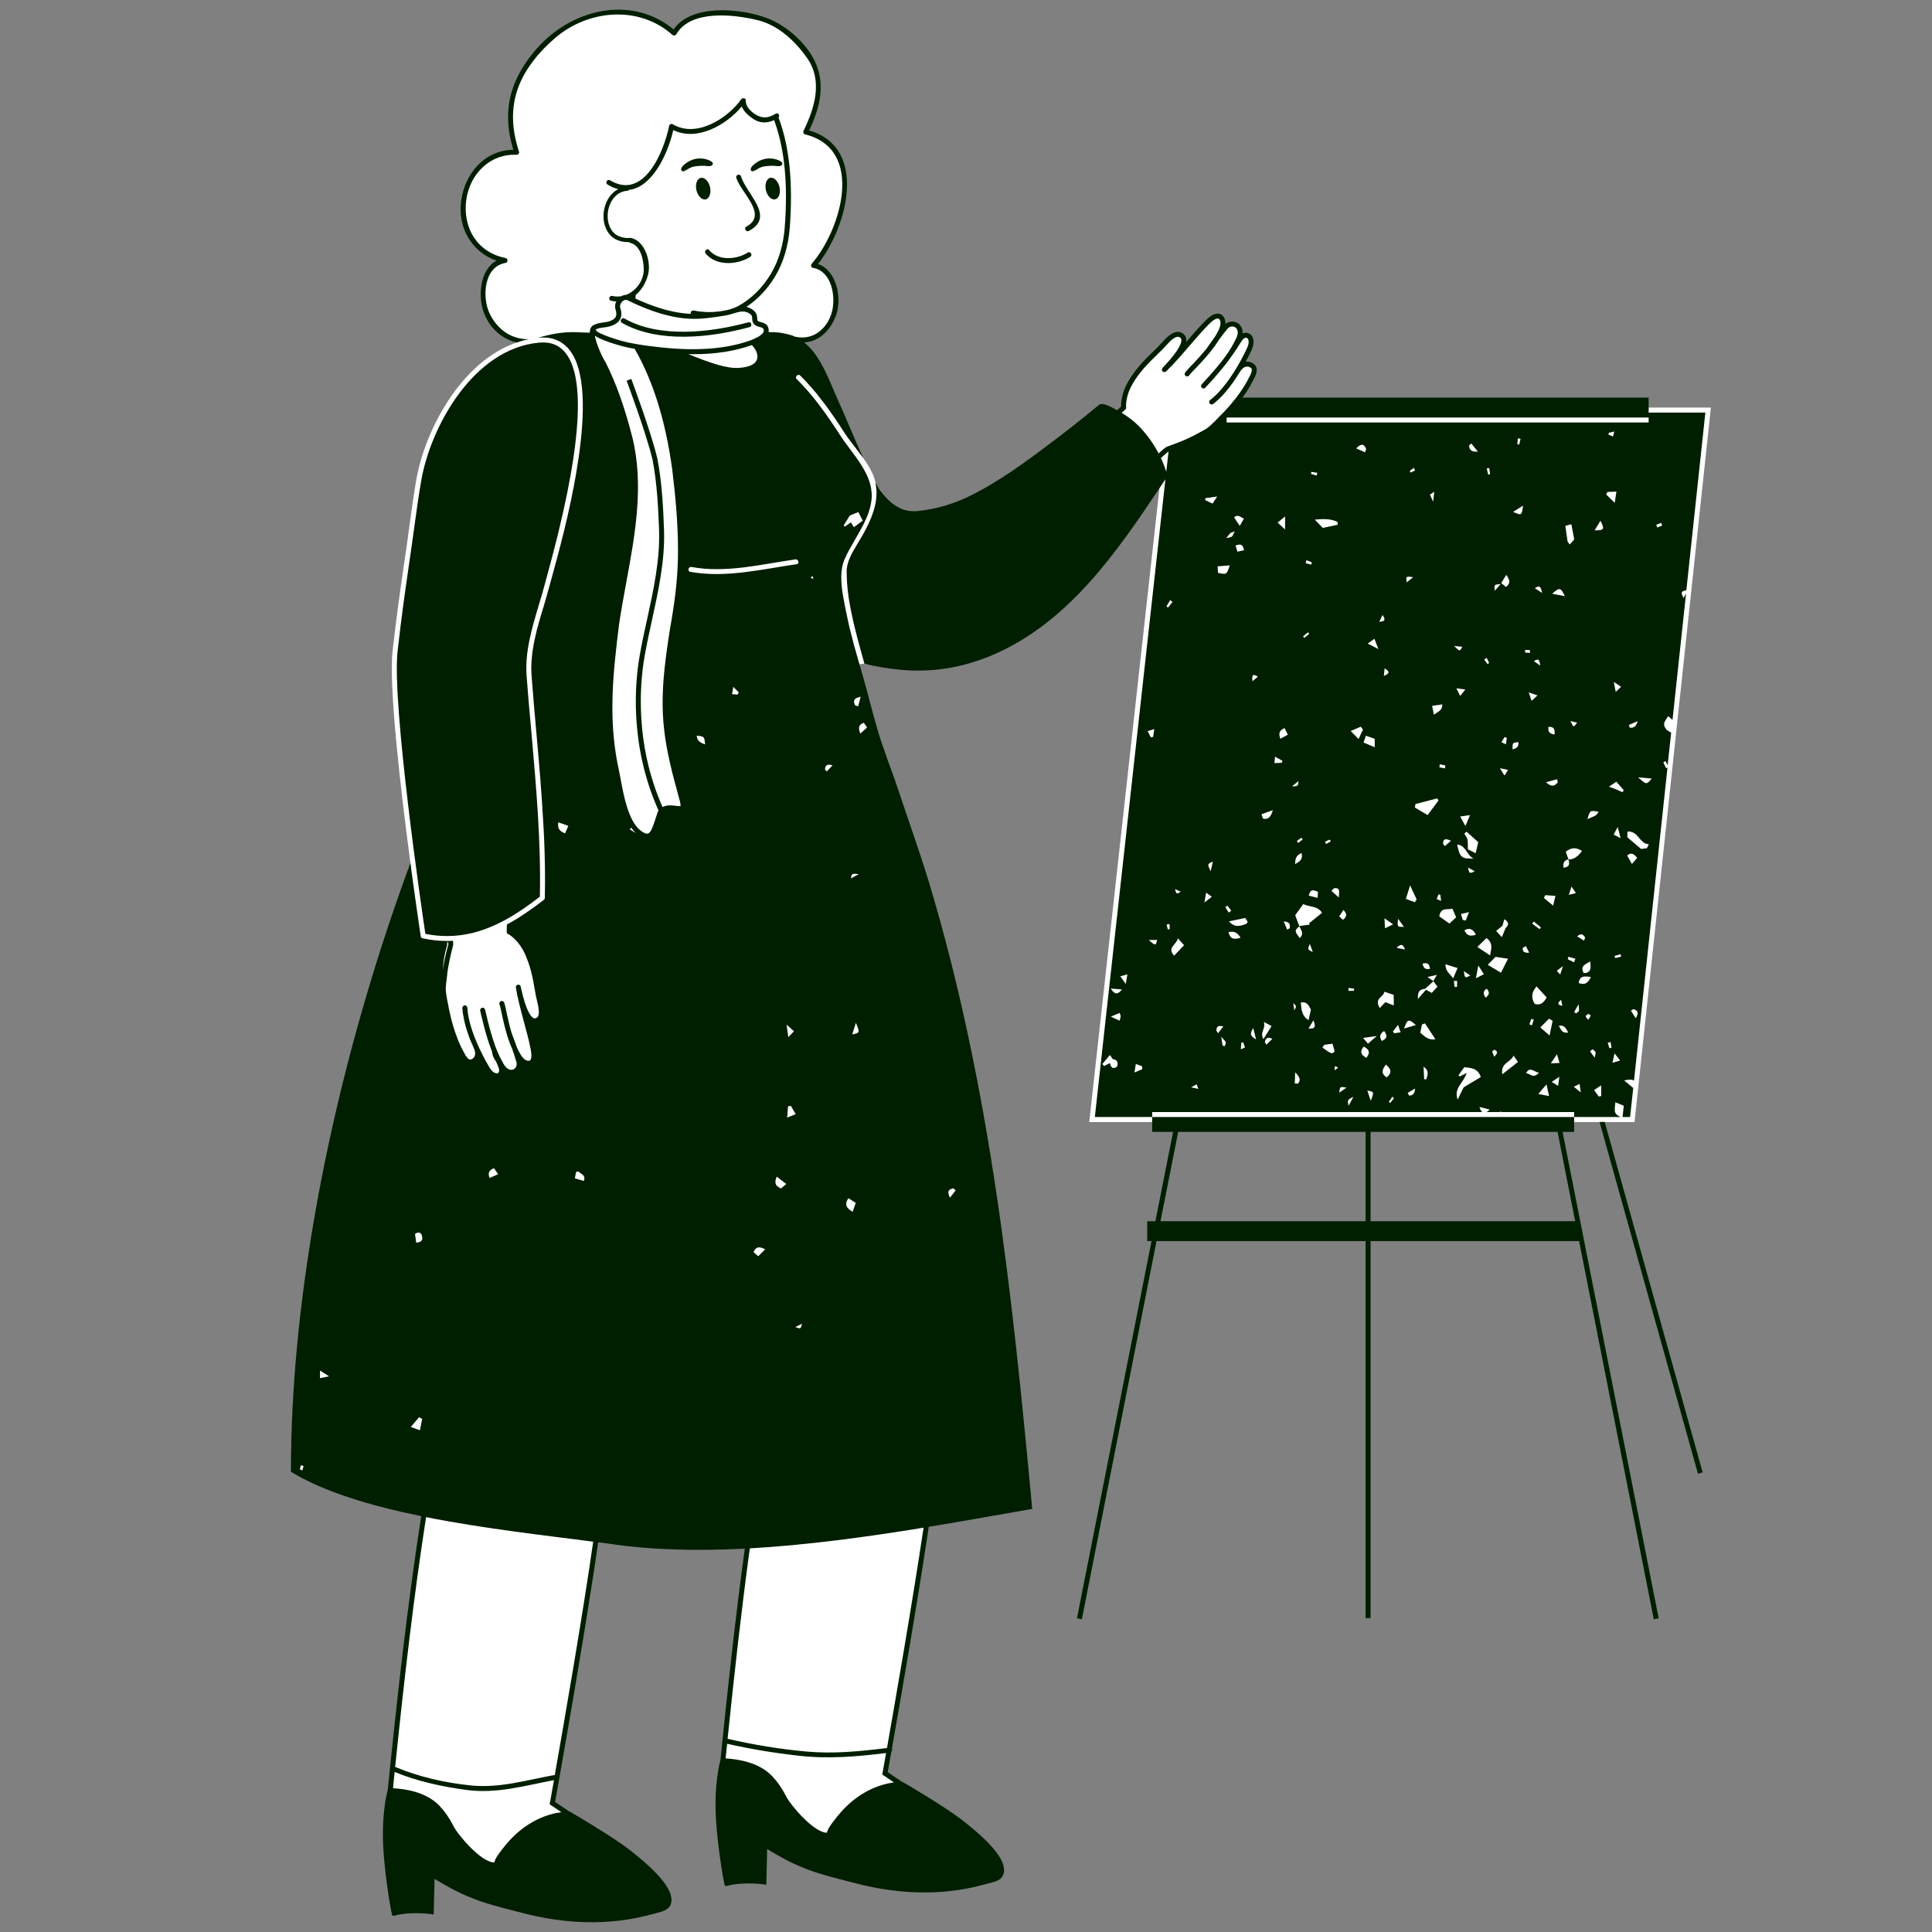
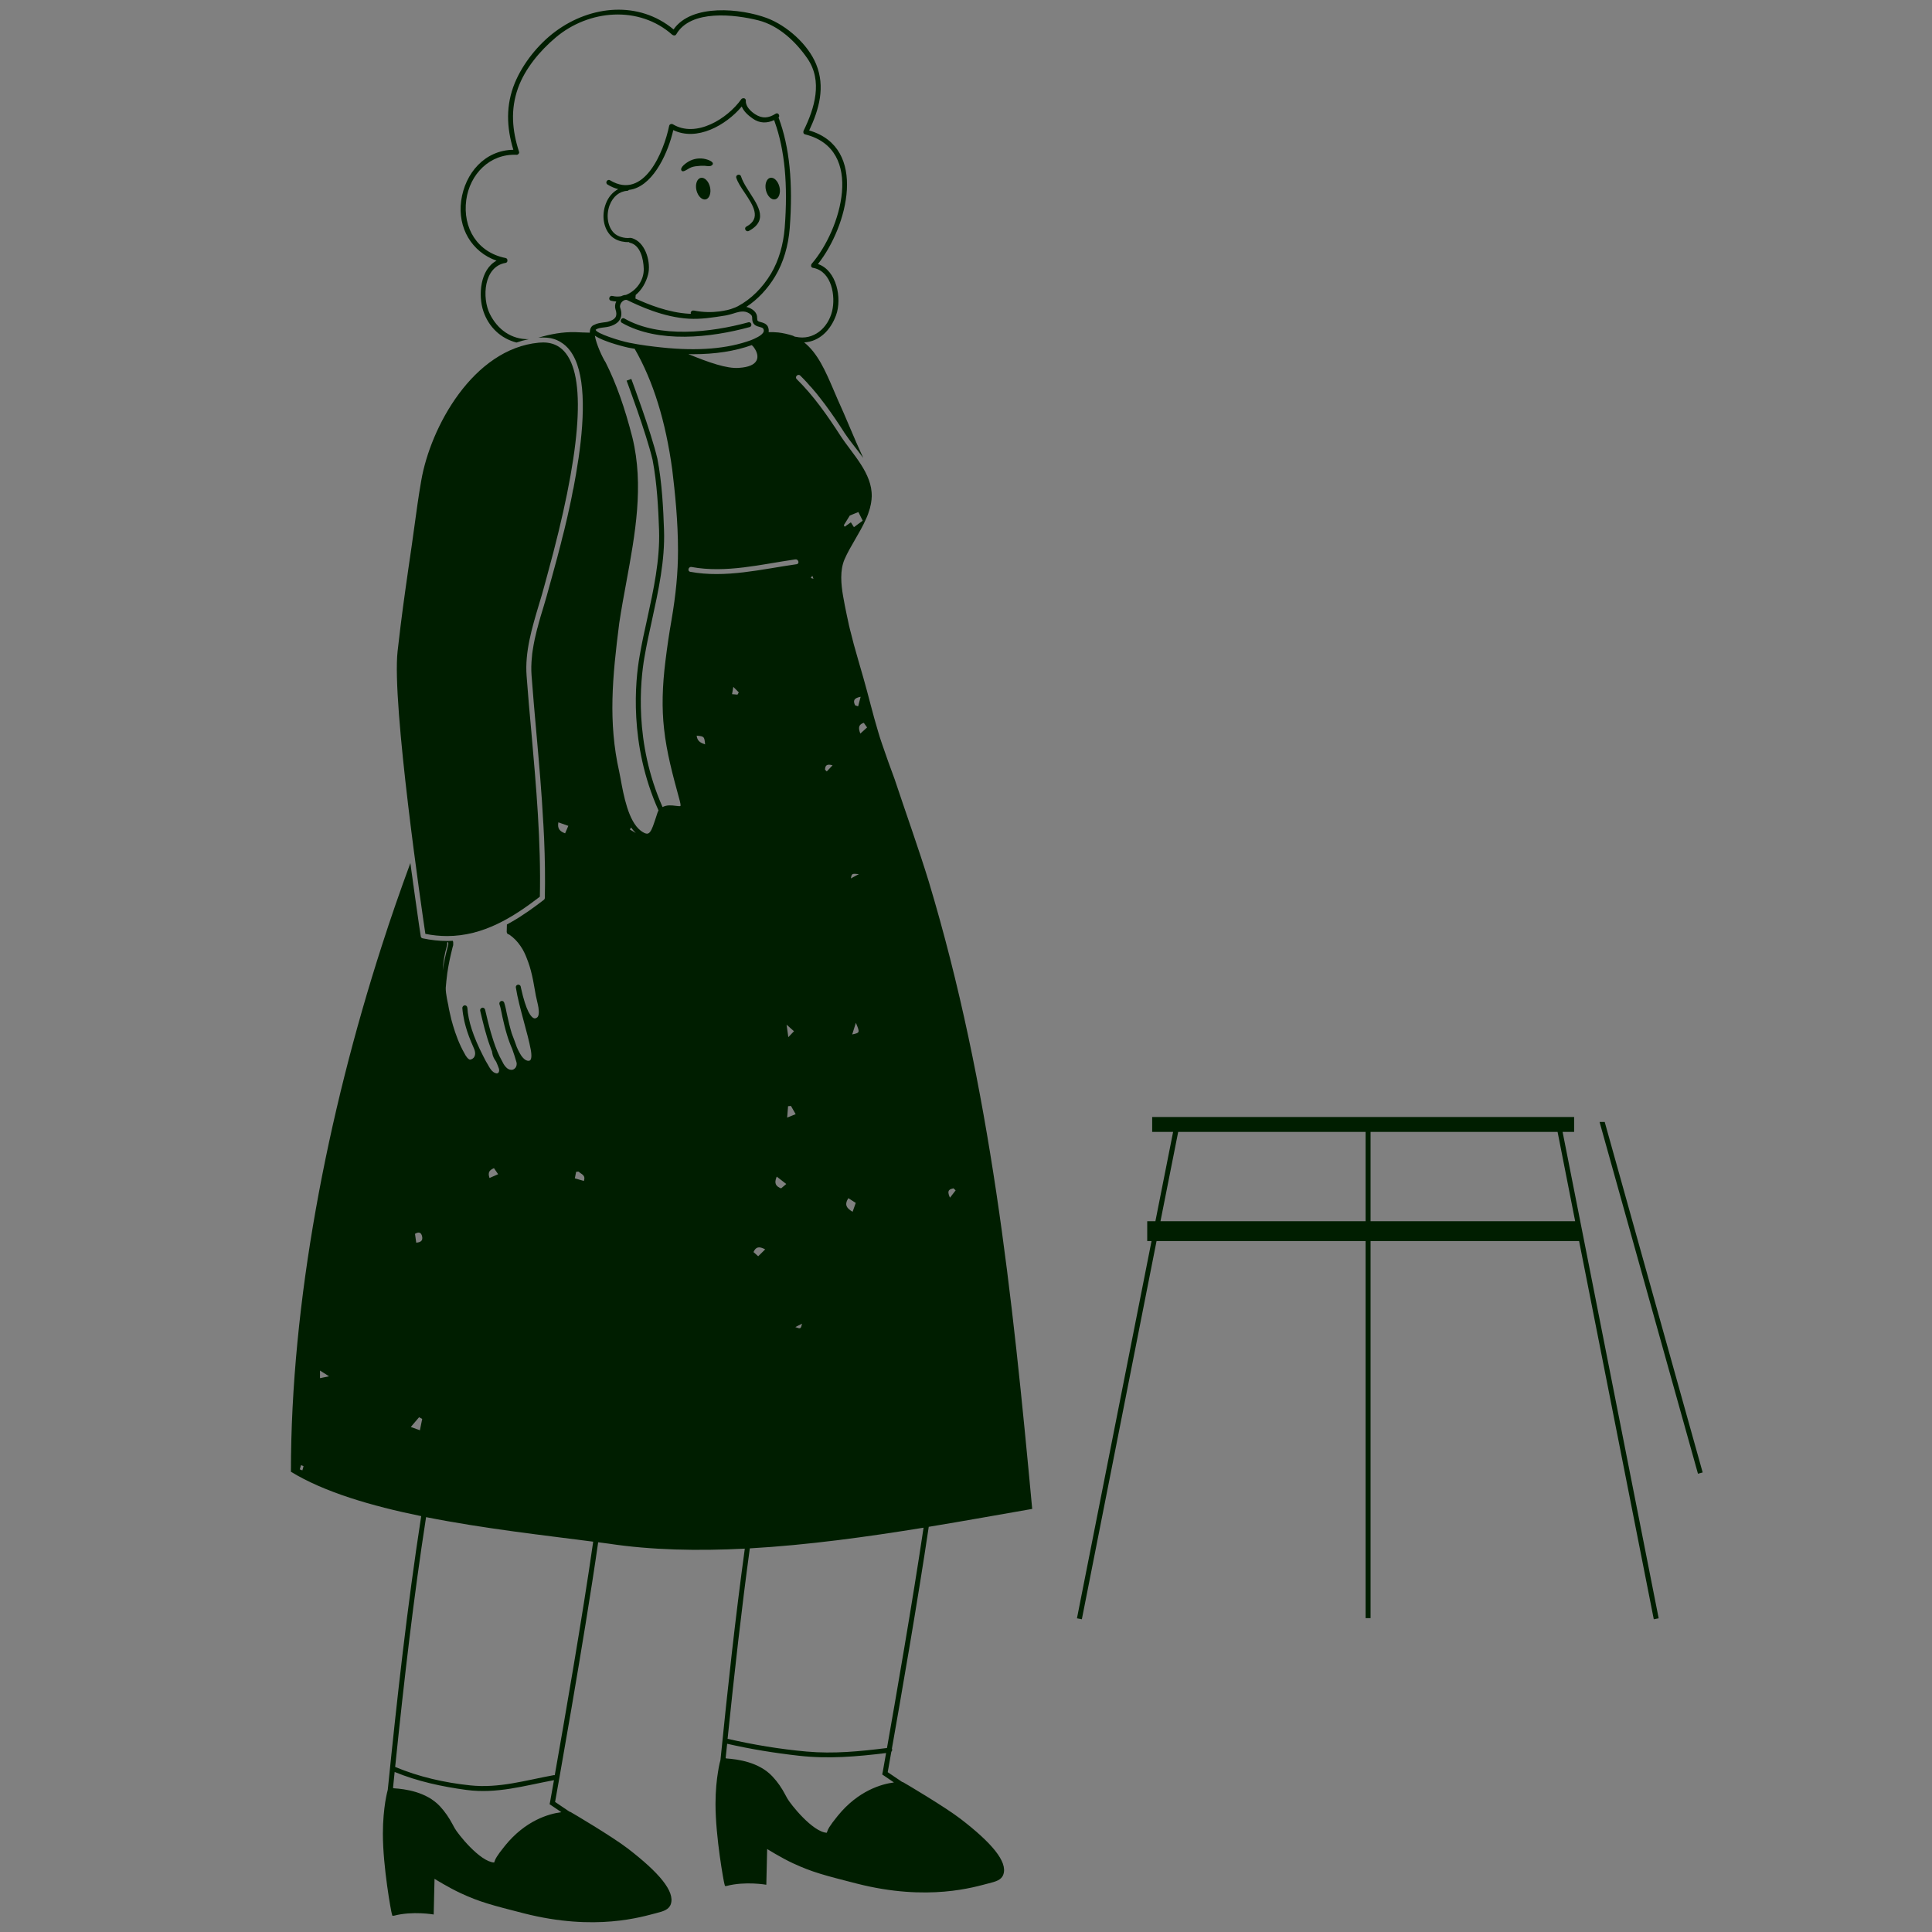
<svg xmlns="http://www.w3.org/2000/svg" width="300" height="300" preserveAspectRatio="xMidYMid meet" version="1.0">
  <rect width="100%" height="100%" fill="#808080" stroke="none" />
  <defs>
    <clipPath id="id1">
-       <path clip-rule="nonzero" d="m45.17,1l220.5,0l0,298l-220.5,0l0,-298zm0,0" id="svg_1" />
-     </clipPath>
+       </clipPath>
    <clipPath id="id2">
      <path clip-rule="nonzero" d="m45.17,1l115.83,0l0,298l-115.83,0l0,-298zm0,0" id="svg_2" />
    </clipPath>
  </defs>
  <g class="layer">
    <title>Layer 1</title>
    <path d="m178.52,190.01l0,2.31l0.76,0l-11.59,58.66l11.59,-58.66l66.24,0l-0.46,-2.31l-65.33,0l2.9,-14.63l-2.9,14.63l-1.21,0" fill="rgb(100%, 100%, 100%)" fill-rule="nonzero" id="svg_6" />
    <g clip-path="url(#id1)" id="svg_7">
      <path d="m133.8,84.12l-0.07,0.1l-0.35,-0.17c0.06,-0.09 0.11,-0.17 0.16,-0.26l0.34,0.19c-0.02,0.04 -0.05,0.09 -0.08,0.14zm-6.09,-21.83c-0.21,-0.27 -0.41,-0.55 -0.63,-0.82l0.31,0l0.26,0.1l0.37,0.48l-0.31,0.24zm-43.9,35.39l-0.11,0.41l-0.37,-0.1c0.07,-0.27 0.14,-0.54 0.21,-0.81l0.37,0.11c-0.03,0.12 -0.07,0.25 -0.1,0.39zm-8.83,59.18l-0.12,-0.37c0.08,-0.02 0.15,-0.01 0.21,0.01l-0.09,0.36zm-1.9,4.74c-0.09,-0.22 -0.17,-0.44 -0.26,-0.65l0.39,-0.08c0.02,0.06 0.04,0.11 0.08,0.2c0.05,0.12 0.1,0.25 0.15,0.38l-0.36,0.15zm-3.77,-9.2l-0.38,-0.04l0.02,-0.26c0.02,-0.22 0.05,-0.42 0.07,-0.61c0.01,-0.09 0.02,-0.16 0.04,-0.24l0.38,0.07c-0.05,0.34 -0.09,0.69 -0.13,1.08zm-5.48,-14.79l-0.02,-0.15c0,-0.02 -0.01,-0.05 -0.01,-0.07l0.38,-0.06c0.01,0.07 0.02,0.14 0.03,0.22l-0.38,0.06zm189.98,36.61l11.81,-110.51l0.05,-0.42l-9.68,0l0,0.38l-0.38,0l0,-1.54l-63.44,0l0.45,-0.61c0.7,-0.95 1.26,-1.89 1.71,-2.82c0.21,-0.33 0.67,-1.3 0.27,-1.75c-0.24,-0.26 -0.59,-0.41 -0.95,-0.41c-0.03,0 -0.07,0 -0.11,0l-0.91,0.31l0.45,-0.86c0,0 0.33,-0.61 0.41,-0.76c0.05,-0.09 0.23,-0.46 0.23,-0.46c0.35,-0.69 0.74,-1.47 0.45,-2.21c-0.1,-0.28 -0.31,-0.45 -0.59,-0.49c-0.04,-0.01 -0.08,-0.01 -0.12,-0.01c-0.11,0 -0.23,0.03 -0.34,0.08l-0.59,0.27l0.04,-0.64c0.04,-0.49 -0.12,-0.88 -0.43,-1.18c-0.26,-0.18 -0.53,-0.27 -0.82,-0.27c-0.28,0 -0.56,0.09 -0.8,0.28l-0.67,0.52l0.05,-0.85c0.02,-0.38 -0.06,-0.69 -0.27,-0.93c-0.14,-0.17 -0.31,-0.26 -0.57,-0.27c-0.56,0 -1.18,0.57 -1.61,1c-0.91,0.9 -1.9,2.05 -2.97,3.29l-0.86,1.01l0.19,-1.32c0.03,-0.17 0.03,-0.33 -0.01,-0.46c-0.07,-0.3 -0.27,-0.51 -0.62,-0.63c-0.09,-0.03 -0.18,-0.05 -0.29,-0.05c-0.5,0 -1.15,0.42 -1.84,1.18c-0.58,0.66 -1.22,1.31 -2.07,2.12c-1.75,1.67 -2.97,3.22 -3.74,4.75c-0.5,0.99 -0.76,2.06 -0.78,3.1l0.07,0.21l-1.03,0.9l-0.32,-0.19c-0.04,-0.02 -0.08,-0.05 -0.13,-0.07l-0.2,-0.11c-0.45,-0.24 -1.28,-0.69 -1.77,-0.69c-0.08,0 -0.14,0.01 -0.17,0.03c-2.18,1.83 -4.55,3.7 -7.47,5.91c-4.23,3.2 -8.4,6.24 -12.96,8.45c-2.39,1.16 -5.3,1.97 -7.98,2.24c-0.21,0.02 -0.4,0.03 -0.59,0.03c-2.6,0 -4.3,-1.75 -5.66,-3.52c-0.06,-0.1 -0.12,-0.21 -0.18,-0.31c-0.01,-0.2 -0.02,-0.39 -0.04,-0.58c-0.02,-0.16 -0.05,-0.3 -0.08,-0.45c-0.29,-1.31 -1.04,-2.59 -1.92,-3.8c-0.34,-0.48 -0.69,-0.94 -1.05,-1.4c-0.51,-1.15 -0.99,-2.28 -1.43,-3.31c-0.58,-1.38 -1.2,-2.84 -1.85,-4.27c-0.23,-0.53 -0.46,-1.06 -0.71,-1.65c-1.15,-2.64 -2.33,-5.39 -4.36,-7.01l-0.79,-0.63l1,-0.06c2.04,-0.11 3.77,-1.6 4.63,-3.99c0.55,-1.54 0.41,-3.72 -0.34,-5.29c-0.37,-0.75 -1.06,-1.74 -2.24,-2.14l-0.52,-0.18l0.34,-0.43c3.1,-3.9 5.44,-10.68 3.97,-15.29c-0.77,-2.44 -2.5,-4.07 -5.14,-4.83l-0.43,-0.13l0.19,-0.41c1.28,-2.72 2.56,-6.32 1.07,-9.98c-1.17,-2.85 -4.29,-5.77 -7.44,-6.95c-1.99,-0.74 -4.52,-1.18 -6.79,-1.18c-2.41,0 -5.62,0.48 -7.23,2.81l-0.24,0.35l-0.33,-0.27c-2.34,-1.95 -5.2,-2.98 -8.29,-2.98c-3.28,0 -6.68,1.17 -9.55,3.28c-2.67,1.97 -4.98,4.91 -6.2,7.85c-1.28,3.1 -1.34,6.41 -0.22,10.13l0.15,0.49l-0.52,0.01c-3.94,0.05 -7.11,3.16 -7.71,7.58c-0.55,4.03 1.55,7.6 5.23,8.88l0.83,0.3l-0.77,0.41c-2.39,1.27 -2.63,5.09 -1.88,7.37c0.78,2.35 2.56,4.03 4.89,4.62l0.61,0.15c-0.24,0.08 -0.48,0.15 -0.71,0.23c-8.67,2.99 -14.24,13.71 -15.56,21.31c-0.41,2.39 -0.74,4.84 -1.07,7.2c-0.13,1 -0.27,2.01 -0.41,3.01l-0.49,3.36c-0.67,4.66 -1.04,7.23 -1.7,12.95c-0.63,5.59 1.27,21.78 2.76,33c0.04,0.27 0.07,0.54 0.11,0.81c-1.5,4.06 -2.91,8.14 -4.19,12.12c-9.06,28.14 -14.06,57.02 -14.09,81.37c4.52,2.72 11.04,4.92 19.92,6.73l0.36,0.08l-0.06,0.35c-2.1,13.6 -3.59,26.82 -5.19,42.54c-0.05,0.18 -0.21,0.8 -0.38,1.85c-0.25,1.53 -0.37,3.17 -0.37,4.87c0,5.12 1.26,11.93 1.33,12.19l0.01,0.03l0.03,0.11c1,-0.25 2.14,-0.37 3.39,-0.37c1.02,0 1.88,0.08 2.37,0.15l0.13,-5.79l0.58,0.36c0.02,0.01 2.16,1.35 3.97,2.19c2.94,1.37 4.95,1.88 9.8,3.12c3.55,0.91 7.07,1.37 10.44,1.37c4.61,0 7.85,-0.85 9.4,-1.27l0.5,-0.13c1.1,-0.27 1.78,-0.49 2,-1.14c0.57,-1.67 -1.63,-4.43 -6.54,-8.2c-2.34,-1.81 -8.25,-5.31 -8.82,-5.63l-0.18,-0.05l-2.48,-1.69l0.04,-0.25c0.05,-0.25 4.57,-25.4 6.69,-40.31l0.05,-0.37l0.38,0.05c0.36,0.05 0.73,0.09 1.08,0.14l0.53,0.07c4.22,0.64 8.92,0.96 13.98,0.96c2.27,0 4.66,-0.06 7.11,-0.19l0.47,-0.02l-0.06,0.46c-1.55,11.33 -2.74,22.46 -3.81,32.87c-0.04,0.17 -0.21,0.8 -0.37,1.85c-0.25,1.53 -0.37,3.17 -0.37,4.87c-0.01,5.12 1.26,11.93 1.32,12.18l0.02,0.04l0.03,0.11c1,-0.25 2.14,-0.37 3.39,-0.37c1.02,0 1.88,0.08 2.37,0.15l0.13,-5.79l0.58,0.36c0.02,0.01 2.16,1.35 3.97,2.18c2.94,1.38 4.94,1.89 9.79,3.13c3.56,0.91 7.08,1.37 10.45,1.37c4.61,0 7.85,-0.86 9.4,-1.27l0.49,-0.13c1.11,-0.28 1.79,-0.49 2.01,-1.14c0.57,-1.67 -1.63,-4.43 -6.54,-8.21c-2.35,-1.8 -8.26,-5.3 -8.82,-5.63l-0.18,-0.05l-2.49,-1.68l0.05,-0.25c0,0 0.22,-1.18 0.56,-3.16l0.04,-0.16l0.09,-0.09l-0.06,-0.12l0.02,-0.13c1.43,-8.1 4.08,-23.34 5.71,-34.43l0.04,-0.28l0.28,-0.04c3.9,-0.64 7.72,-1.32 11.41,-1.96c1.46,-0.26 2.9,-0.51 4.31,-0.75c-3.24,-34.77 -6.7,-66.09 -16.02,-97.03c-1.04,-3.37 -2.28,-7 -3.48,-10.52c-0.61,-1.77 -3.53,-6.7 -4.13,-8.47l-2.78,-14.83l0.78,-0.11c0,0 -0.09,-0.29 -0.12,-0.43l0.22,0.06c1.9,0.53 3.9,0.78 5.24,0.92c1,0.1 2,0.16 2.98,0.16c4.27,0 8.5,-0.98 12.59,-2.92c11.31,-5.35 18.66,-16.37 24.57,-25.23l0.38,0.13c-0.02,0.03 -0.04,0.06 -0.05,0.08l-10.9,98.42l9.76,0l0,-0.39l0.39,0l0,1.54l64.75,0l0,-1.54l0.38,0l0,0.39l4.35,0l5.87,20.97l-5.87,-20.97l5.04,0l0,-0.01" fill="rgb(100%, 100%, 100%)" fill-rule="nonzero" id="svg_8" />
    </g>
    <path d="m248.38,174.22l15.28,54.62l0.73,-0.2l-15.21,-54.42l-0.8,0" fill="rgb(0%, 11.76%, 0%)" fill-rule="nonzero" id="svg_9" />
    <path d="m244.59,189.63l-31.77,0l0,-13.87l29.04,0l2.73,13.87zm-32.54,0l-31.85,0l2.75,-13.87l29.1,0l0,13.87zm32.38,-13.87l0,-2.31l-65.52,0l0,2.31l3.25,0l-2.75,13.87l-1.27,0l0,3.08l0.67,0l-11.58,58.58l0.76,0.15l11.6,-58.73l32.46,0l0,58.55l0.77,0l0,-58.55l32.38,0l11.6,58.73l0.76,-0.15l-14.92,-75.53l1.79,0" fill="rgb(0%, 11.76%, 0%)" fill-rule="nonzero" id="svg_10" />
    <g clip-path="url(#id2)" id="svg_11">
      <path d="m137.73,271.43c-4.18,0.52 -8.28,0.93 -12.49,0.55c-4.12,-0.37 -8.23,-1.05 -12.26,-1.98c1.09,-10.58 2.18,-20.21 3.45,-29.57c8.98,-0.51 18.18,-1.78 26.98,-3.21c-1.7,11.45 -4.44,27.2 -5.68,34.21zm1.07,5.34l-0.01,0.01c-1.86,0.24 -5.52,1.24 -8.73,5.21c-1.33,1.65 -1.49,2.03 -1.68,2.6c-2.22,-0.12 -5.67,-4.49 -6.14,-5.35l-0.31,-0.57c-0.53,-1.01 -1.17,-1.96 -2,-2.84c-2.08,-2.22 -5.38,-2.66 -7.17,-2.78l-0.08,-0.07c0.08,-0.74 0.16,-1.47 0.23,-2.21c3.67,0.84 7.39,1.44 11.14,1.86c4.58,0.52 8.99,0.14 13.54,-0.42c-0.3,1.74 -0.5,2.79 -0.5,2.84l-0.1,0.49l0.42,0.28l1.39,0.95zm-19.98,-82.77c-0.45,0.45 -0.75,0.75 -1.09,1.07c-0.29,-0.26 -0.49,-0.44 -0.73,-0.65c0.38,-0.84 0.88,-0.92 1.82,-0.42zm3.27,-10.15c-0.37,0.32 -0.58,0.49 -0.8,0.68c-0.79,-0.31 -1.14,-0.74 -0.68,-1.83c0.54,0.43 0.96,0.75 1.48,1.15zm-14.91,-95.06c-0.49,-0.1 -0.28,-0.84 0.2,-0.75c5.35,0.99 10.83,-0.42 16.12,-1.18c0.49,-0.07 0.7,0.68 0.2,0.75c-5.42,0.77 -11.04,2.19 -16.52,1.18zm7.34,19.07c-0.25,-0.02 -0.49,-0.04 -0.85,-0.07c0.06,-0.36 0.11,-0.61 0.2,-1.13l0.85,0.85c-0.07,0.12 -0.13,0.24 -0.2,0.35zm-6.34,6.37c1.18,0.12 1.18,0.12 1.31,1.36c-0.67,-0.23 -1.23,-0.49 -1.31,-1.36zm-0.55,-59.23c3.44,0 6.5,-0.48 9.1,-1.41c0.12,0.11 0.25,0.23 0.32,0.34c0.54,0.73 0.7,1.46 0.44,2.01c-0.31,0.68 -1.26,1.09 -2.72,1.18c-1.91,0.17 -4.82,-0.88 -7.89,-2.14c0.25,0.01 0.5,0.02 0.75,0.02zm-9.83,73.8c0.07,-0.1 0.13,-0.2 0.2,-0.3c0.23,0.32 0.46,0.6 0.73,0.85c-0.27,-0.17 -0.57,-0.33 -0.93,-0.55zm-11.66,146.86c-0.05,-0.02 -0.11,-0.03 -0.18,-0.01c-4.39,0.8 -8.46,2.06 -12.96,1.58c-3.93,-0.41 -7.98,-1.32 -11.63,-2.86c0,0 -0.01,0 -0.01,-0.01c1.45,-14.06 2.89,-26.44 4.8,-38.78c9,1.79 18.53,2.84 25.95,3.81c-1.61,11.34 -4.6,28.54 -5.97,36.27zm1.02,5.73l-0.02,0.01c-1.87,0.24 -5.52,1.24 -8.73,5.21c-1.33,1.65 -1.49,2.04 -1.68,2.6c-2.22,-0.12 -5.67,-4.48 -6.14,-5.35l-0.31,-0.57c-0.53,-1 -1.17,-1.96 -1.99,-2.84c-2.09,-2.22 -5.38,-2.66 -7.18,-2.77l-0.08,-0.07c0.09,-0.83 0.17,-1.65 0.25,-2.46c3.55,1.46 7.36,2.28 11.15,2.79c4.75,0.63 8.98,-0.66 13.59,-1.52c-0.36,1.99 -0.57,3.19 -0.58,3.25l-0.1,0.49l0.42,0.28l1.4,0.95zm-21.96,-59.3c-0.5,-0.18 -0.82,-0.3 -1.41,-0.51c0.53,-0.63 0.91,-1.06 1.28,-1.51c0.16,0.09 0.32,0.18 0.49,0.26c-0.11,0.54 -0.22,1.07 -0.36,1.76zm0.34,-30.12c0.16,0.69 -0.22,0.94 -0.91,0.99c-0.06,-0.48 -0.13,-0.95 -0.19,-1.37c0.61,-0.37 0.96,-0.21 1.1,0.38zm3.9,-45.26l0,-0.36l0.13,-0.06c0.01,0.04 0.03,0.07 0.04,0.1l0,0.27c-0.43,1.64 -0.68,2.72 -0.86,4c0.08,-1.23 0.21,-2.32 0.69,-3.95zm7.26,34.68c0.19,0.27 0.35,0.5 0.65,0.94c-0.51,0.22 -0.9,0.39 -1.34,0.59c-0.34,-1 0.11,-1.25 0.69,-1.53zm10,-53.7c0.51,0.19 0.96,0.34 1.55,0.55c-0.2,0.46 -0.34,0.78 -0.5,1.16c-0.79,-0.3 -1.23,-0.69 -1.05,-1.71zm2.76,54.27c0.21,0 0.37,-0.07 0.42,-0.01c0.34,0.38 1.12,0.48 0.78,1.43c-0.46,-0.13 -0.87,-0.25 -1.4,-0.41c0.08,-0.4 0.15,-0.72 0.2,-1.01zm8.09,-127.98c0.34,0.06 0.67,0.12 1,0.18c2.88,5.02 4.81,11.21 5.84,18.8c0.44,3.66 0.89,8 0.89,12.54c0,3.41 -0.32,6.75 -1.02,10.85c-0.35,1.97 -0.66,4.08 -0.93,6.28c-0.5,4.01 -0.57,7.35 -0.22,10.51c0.39,3.67 1.37,7.27 2.32,10.75l0.11,0.4c0.04,0.19 0.2,0.75 0.11,0.87c-0.01,0 -0.06,0.03 -0.21,0.02c-0.16,-0.02 -0.33,-0.04 -0.5,-0.05c-0.65,-0.08 -1.38,-0.17 -2.06,0.19c0.01,0.04 0.02,0.07 0.04,0.11c-0.02,-0.04 -0.03,-0.07 -0.04,-0.11c-4.45,-10.05 -3.45,-19.61 -2.81,-23.27c0.33,-1.93 0.76,-3.9 1.18,-5.8c0.99,-4.54 2.02,-9.23 1.86,-13.93c-0.11,-3.23 -0.31,-7.4 -1.03,-11.09c-1,-4.24 -4.03,-12.32 -4.05,-12.39l-0.73,0.27c0.03,0.08 3.04,8.11 4.03,12.29c0.7,3.61 0.9,7.74 1.01,10.94c0.15,4.61 -0.86,9.25 -1.84,13.74c-0.43,1.91 -0.86,3.89 -1.19,5.84c-0.66,3.76 -1.69,13.6 2.95,23.94c0.01,0 0.01,0.01 0.01,0.01l0,0c0,-0.01 -0.01,-0.01 -0.01,-0.01c-0.12,0.17 -0.18,0.37 -0.23,0.54c-0.1,0.31 -0.19,0.61 -0.3,0.91l-0.15,0.44c-0.26,0.78 -0.55,1.55 -0.96,1.68c-0.33,0.1 -0.8,-0.19 -1.14,-0.45c-1.91,-1.48 -2.64,-5.45 -3.12,-8.08c-0.07,-0.38 -0.14,-0.74 -0.21,-1.08c-1.73,-7.68 -1.06,-14.71 0.01,-23.09c0.32,-2.13 0.72,-4.3 1.11,-6.41c1.35,-7.34 2.75,-14.93 0.93,-22.38c-1.21,-4.73 -2.53,-8.43 -4.16,-11.67c-0.47,-0.7 -1.47,-2.85 -1.67,-4.15c1.51,1.04 5.14,1.85 5.18,1.86zm-4.95,-2.85c0.28,-0.18 0.77,-0.24 1.2,-0.29c0.29,-0.04 0.57,-0.07 0.81,-0.14c0.86,-0.24 1.41,-0.62 1.68,-1.15c0.25,-0.49 0.26,-1.07 0.02,-1.74c-0.09,-0.25 -0.02,-0.54 0.16,-0.81c0.19,-0.26 0.48,-0.44 0.73,-0.44c0.07,0 0.14,0.01 0.21,0.05c1.79,0.86 5.54,2.65 9.57,2.88c1.9,0.1 3.63,-0.17 5.74,-0.51c0.36,-0.06 0.74,-0.18 1.09,-0.28c0.65,-0.21 1.3,-0.41 1.92,-0.29c0.38,0.07 0.88,0.36 1.02,0.66c0.04,0.1 0.05,0.24 0.05,0.38c0.01,0.31 0.04,0.73 0.45,1.03c0.24,0.17 0.5,0.23 0.72,0.29c0.29,0.08 0.46,0.13 0.55,0.27c0.1,0.17 0.1,0.33 0.05,0.48c-0.23,0.6 -1.44,1.09 -1.95,1.3c-3.66,1.34 -8.26,1.73 -13.9,1.13c-1.4,-0.15 -3.23,-0.36 -5.01,-0.73c-1.48,-0.29 -5.07,-1.43 -5.22,-2c0.03,-0.03 0.06,-0.06 0.11,-0.09zm3.58,-4.93c-0.09,0.07 -0.16,0.16 -0.24,0.24c0.08,-0.08 0.15,-0.17 0.24,-0.24zm1.56,-0.29c0.09,0.04 0.2,0.09 0.31,0.15c-0.11,-0.06 -0.21,-0.1 -0.31,-0.15c-0.12,-0.06 -0.25,-0.08 -0.38,-0.1c0.13,0.02 0.26,0.04 0.38,0.1zm0.97,-0.11c0.93,-0.77 1.6,-1.91 1.93,-3.19c0.45,-1.79 -0.32,-4.65 -2.12,-5.48c-0.16,-0.07 -0.32,-0.14 -0.5,-0.18c-0.02,0 -0.04,0 -0.06,0c-0.04,-0.01 -0.09,-0.02 -0.14,-0.01c-0.86,0.11 -1.94,-0.22 -2.48,-0.76c-0.99,-0.98 -1.26,-2.76 -0.68,-4.31c0.52,-1.35 1.52,-2.17 2.75,-2.24c0.11,0 0.19,-0.06 0.24,-0.14c0.24,-0.03 0.48,-0.07 0.71,-0.14c3.29,-0.97 5.41,-5.76 6.19,-9.15c3.65,1.78 8.16,-0.72 10.63,-3.66c0.31,0.78 1.03,1.4 1.7,1.87c1.08,0.77 2.23,0.75 3.33,0.24c0.2,-0.09 0.41,-0.2 0.61,-0.33c0.02,-0.01 0.04,-0.03 0.05,-0.04c-0.01,0.01 -0.03,0.03 -0.04,0.05c-0.21,0.12 -0.41,0.22 -0.62,0.33c0.03,0.09 0.06,0.19 0.1,0.29c1.54,4.33 2.06,9.7 1.54,16.42c-0.21,2.65 -0.94,5.12 -2.12,7.11c-1.33,2.22 -3.11,3.98 -5.15,5.07c-0.24,0.13 -0.58,0.27 -1.01,0.41c-0.02,0.01 -0.03,0.01 -0.04,0.02c-0.2,0.06 -0.42,0.11 -0.65,0.18c-0.03,0 -0.07,0.01 -0.1,0.01c-0.12,0.03 -0.26,0.05 -0.38,0.08c-0.24,0.04 -0.46,0.07 -0.69,0.11c-1.12,0.14 -2.45,0.16 -3.91,-0.13c-0.03,0 -0.05,0 -0.09,-0.01c-0.2,-0.04 -0.4,0.09 -0.45,0.3c-0.01,0.07 0,0.14 0.03,0.2l-0.27,0c-3.28,-0.18 -6.4,-1.47 -8.35,-2.36c-0.01,-0.02 -0.03,-0.02 -0.04,-0.03c0.01,0.01 0.03,0.01 0.04,0.03c0.02,-0.19 0.03,-0.37 0.04,-0.56zm25.83,159.74c-0.2,0.83 -0.2,0.83 -1.04,0.53c0.32,-0.16 0.63,-0.32 1.04,-0.53zm-2.4,-46.43c0.57,0.5 0.82,0.73 1.15,1.02c-0.25,0.26 -0.42,0.45 -0.88,0.92c-0.11,-0.76 -0.16,-1.14 -0.27,-1.94zm0.23,12.66c0.15,-0.01 0.3,-0.02 0.45,-0.04c0.22,0.38 0.44,0.76 0.73,1.28c-0.42,0.17 -0.73,0.29 -1.32,0.53c0.06,-0.77 0.1,-1.27 0.14,-1.77zm3.76,-82.37c0.06,0.15 0.12,0.31 0.19,0.46c-0.15,-0.03 -0.29,-0.06 -0.42,-0.11l0.23,-0.35zm3.15,29.44c-0.4,0.42 -0.65,0.68 -0.9,0.95c-0.14,-0.16 -0.28,-0.25 -0.27,-0.32c0.03,-0.56 0.24,-0.91 1.17,-0.63zm2.45,67.21c0.4,0.26 0.71,0.46 1.15,0.74c-0.2,0.55 -0.33,0.91 -0.49,1.38c-0.88,-0.54 -1.34,-1.04 -0.66,-2.12zm0.6,-25.42c0.18,-0.56 0.31,-1 0.57,-1.81c0.64,1.54 0.64,1.54 -0.57,1.81zm1.04,-24.9c-0.63,0.34 -0.89,0.47 -1.25,0.67c0.15,-0.77 0.15,-0.77 1.25,-0.67zm0.27,-27.53c-0.17,0.63 -0.28,1.05 -0.39,1.48c-0.16,-0.05 -0.32,-0.1 -0.47,-0.16c-0.28,-0.61 -0.32,-1.11 0.86,-1.32zm0.49,4.04c0.15,0.22 0.3,0.44 0.51,0.72c-0.33,0.3 -0.6,0.55 -1.05,0.95c-0.37,-0.97 -0.23,-1.42 0.54,-1.67zm-84.44,101.76l0,-1.18c0.45,0.29 0.76,0.49 1.4,0.89c-0.66,0.14 -0.95,0.19 -1.4,0.29zm-2.74,14.32c-0.13,-0.06 -0.27,-0.11 -0.4,-0.16c0.06,-0.22 0.13,-0.43 0.19,-0.65c0.13,0.05 0.39,0.13 0.39,0.15c-0.04,0.23 -0.12,0.44 -0.18,0.66zm85.01,-148.27c0.45,-0.17 0.88,-0.35 1.33,-0.54c0.24,0.49 0.42,0.84 0.67,1.34c-0.48,0.35 -0.78,0.58 -1.36,1.01c-0.12,-0.2 -0.28,-0.44 -0.48,-0.75c-0.29,0.21 -0.58,0.41 -0.96,0.68c-0.05,-0.08 -0.09,-0.16 -0.13,-0.24l0.93,-1.5zm16.09,104.47c0.12,0.1 0.23,0.21 0.34,0.32c-0.29,0.37 -0.59,0.76 -0.88,1.14c-0.58,-1.23 0.01,-1.32 0.54,-1.46zm12.23,49.79c-3.08,-33.13 -6.44,-65.48 -16.07,-97.45c-1.55,-5.05 -3.5,-10.48 -5.29,-15.86c-0.68,-1.83 -1.34,-3.66 -1.97,-5.52c-0.11,-0.31 -0.21,-0.62 -0.31,-0.93c-0.09,-0.3 -0.19,-0.61 -0.28,-0.92c-0.85,-2.8 -1.5,-5.61 -2.31,-8.42c-0.5,-1.73 -1,-3.45 -1.48,-5.18c-0.13,-0.51 -0.27,-1.02 -0.39,-1.53c-0.14,-0.51 -0.26,-1.01 -0.38,-1.52l0,-0.02c-0.12,-0.51 -0.23,-1.02 -0.33,-1.53c-0.17,-0.86 -0.38,-1.8 -0.54,-2.78c-0.35,-1.98 -0.52,-4.09 0.21,-5.8c0.88,-2.03 2.38,-4.08 3.32,-6.24c0.06,-0.13 0.11,-0.26 0.17,-0.38c0.06,-0.15 0.11,-0.3 0.17,-0.44c0.09,-0.24 0.17,-0.49 0.24,-0.74c0.01,-0.03 0.02,-0.06 0.03,-0.09c0.03,-0.1 0.06,-0.21 0.07,-0.32c0.03,-0.07 0.04,-0.16 0.06,-0.23c0.02,-0.11 0.04,-0.21 0.06,-0.32c0.01,-0.1 0.03,-0.2 0.04,-0.3c0.01,-0.08 0.02,-0.15 0.03,-0.22c0.01,-0.16 0.02,-0.3 0.03,-0.46c0.1,-3.63 -2.98,-6.57 -4.86,-9.46c-2.02,-3.12 -4.13,-6.16 -6.79,-8.78c-0.35,-0.35 0.2,-0.89 0.55,-0.55c0.34,0.34 0.67,0.67 0.99,1.02c0.16,0.18 0.32,0.36 0.47,0.54c0.08,0.07 0.14,0.15 0.21,0.22c0.04,0.05 0.08,0.09 0.12,0.13c0.13,0.16 0.27,0.33 0.41,0.49c0.06,0.06 0.1,0.12 0.16,0.18c0.01,0.02 0.02,0.04 0.03,0.04c0.05,0.06 0.1,0.12 0.15,0.18c0.18,0.23 0.38,0.47 0.56,0.71c0.02,0.01 0.02,0.02 0.02,0.03l0.01,0c0.02,0.03 0.05,0.07 0.07,0.1c0.22,0.28 0.43,0.56 0.64,0.83c1.08,1.45 2.09,2.95 3.06,4.47c0.79,1.2 1.89,2.49 2.88,3.85c-0.75,-1.63 -1.45,-3.25 -2.13,-4.86c-0.6,-1.41 -1.21,-2.86 -1.86,-4.27c-0.23,-0.53 -0.46,-1.06 -0.69,-1.61c-1.17,-2.71 -2.37,-5.51 -4.49,-7.2c2.36,-0.13 4.11,-1.89 4.96,-4.24c0.94,-2.59 0.1,-6.95 -2.82,-7.93c4.6,-5.79 7.83,-18.06 -1.36,-20.74c1.55,-3.3 2.52,-6.76 1.08,-10.29c-1.27,-3.1 -4.56,-6.01 -7.66,-7.17c-3.98,-1.48 -11.66,-2.28 -14.48,1.77c-5.39,-4.48 -12.82,-3.76 -18.32,0.3c-2.66,1.96 -5.06,4.95 -6.33,8.01c-1.42,3.46 -1.29,6.89 -0.23,10.38c-4.43,0.06 -7.51,3.63 -8.1,7.92c-0.57,4.2 1.64,7.95 5.49,9.3c-2.55,1.37 -2.87,5.36 -2.05,7.83c0.84,2.53 2.78,4.28 5.15,4.88c0.63,-0.22 1.26,-0.39 1.91,-0.52c-2.68,0.05 -4.84,-1.47 -6.06,-3.94c-1.21,-2.45 -0.99,-7.33 2.47,-7.91c0.21,-0.04 0.28,-0.21 0.27,-0.38c0.01,-0.16 -0.07,-0.32 -0.27,-0.37c-4.41,-0.87 -6.7,-4.68 -6.12,-9.02c0.55,-4 3.65,-7.21 7.83,-7.01c0.14,0 0.24,-0.07 0.29,-0.16c0.09,-0.08 0.12,-0.19 0.07,-0.33c-1.07,-3.32 -1.34,-6.54 -0.16,-9.85c1.09,-3.05 3.4,-5.79 5.83,-7.85c5.15,-4.37 12.97,-5.04 18.14,-0.44c0.03,0.02 0.05,0.03 0.09,0.04c0.03,0.03 0.06,0.03 0.1,0.04c0.15,0.05 0.32,0.01 0.42,-0.16c2.24,-3.9 9.08,-3.09 12.74,-2.17c3.16,0.8 5.79,3.28 7.6,5.89c2.45,3.52 1.14,7.76 -0.57,11.25c-0.01,0.04 -0.02,0.07 -0.03,0.1l0,0.02c0,0.03 0,0.05 0,0.08c-0.02,0.16 0.05,0.32 0.27,0.37c9.37,2.33 5.53,14.89 1.03,20.08c-0.05,0.06 -0.07,0.12 -0.09,0.19c-0.05,0.18 0.01,0.38 0.22,0.44c0.02,0 0.03,0 0.04,0.01c0,0 0,0 0,0c0.02,0 0.03,0.01 0.05,0.01c0.02,0.01 0.04,0.01 0.06,0.01c2.84,0.58 3.44,4.4 2.88,6.71c-0.64,2.62 -2.89,4.59 -5.64,3.98c-0.04,-0.01 -0.07,0 -0.1,0c-0.11,-0.06 -0.24,-0.12 -0.36,-0.17c-0.79,-0.25 -1.56,-0.42 -2.26,-0.5c-0.47,-0.05 -0.98,-0.06 -1.5,-0.05c0.05,-0.29 0.01,-0.6 -0.15,-0.93c-0.29,-0.42 -0.7,-0.53 -1.03,-0.62c-0.19,-0.05 -0.35,-0.09 -0.47,-0.18c-0.1,-0.07 -0.12,-0.15 -0.13,-0.43c0,-0.2 -0.02,-0.42 -0.12,-0.65c-0.26,-0.6 -0.99,-0.99 -1.56,-1.11c1.76,-1.16 3.31,-2.79 4.5,-4.79c1.25,-2.09 2.02,-4.67 2.24,-7.45c0.53,-7.03 -0.04,-12.63 -1.73,-17.14c0,-0.01 -0.01,-0.01 -0.02,-0.01c0.3,-0.3 -0.05,-0.86 -0.44,-0.61c-1.08,0.69 -2.06,0.8 -3.17,0.09c-0.68,-0.44 -1.48,-1.19 -1.46,-2.06c0.02,-0.07 0.01,-0.14 -0.02,-0.2c-0.04,-0.18 -0.22,-0.26 -0.4,-0.23c-0.02,0 -0.05,0.01 -0.07,0.01c0,0 -0.01,0 -0.02,0.01c-0.08,0.02 -0.15,0.06 -0.21,0.15c-2.13,3 -7,6.05 -10.61,3.87c-0.09,-0.05 -0.17,-0.06 -0.25,-0.04c-0.01,0 -0.01,0 -0.02,0c-0.01,0.01 -0.03,0.01 -0.04,0.01c-0.12,0.03 -0.22,0.11 -0.26,0.26c-0.82,4.01 -3.91,11.64 -9.18,8.47c-0.43,-0.26 -0.82,0.41 -0.39,0.66c0.57,0.35 1.13,0.58 1.66,0.71c-0.85,0.44 -1.54,1.22 -1.93,2.27c-0.69,1.81 -0.37,3.82 0.81,5c0.19,0.19 0.42,0.35 0.67,0.49c0.61,0.33 1.38,0.5 2.08,0.46c0.04,0.04 0.1,0.08 0.17,0.1c0.01,0 0.01,0.01 0.02,0.01c1.64,0.37 2.1,2.57 2.14,4.02c0.06,1.8 -1.16,3.46 -2.77,4.08c-0.24,0 -0.49,0.08 -0.73,0.2c-0.44,0.08 -0.9,0.07 -1.36,-0.04c-0.01,0 -0.01,0 -0.02,0c-0.48,-0.11 -0.69,0.63 -0.2,0.74c0.28,0.07 0.55,0.1 0.81,0.12c-0.2,0.4 -0.24,0.84 -0.11,1.24c0.16,0.47 0.17,0.85 0.03,1.14c-0.18,0.33 -0.58,0.59 -1.21,0.76c-0.18,0.05 -0.43,0.08 -0.69,0.11c-0.49,0.07 -1.03,0.14 -1.44,0.38c-0.16,0.05 -0.31,0.15 -0.42,0.29c-0.18,0.23 -0.26,0.55 -0.27,0.92c-0.74,-0.01 -1.49,-0.05 -2.22,-0.08c-1.96,-0.06 -3.9,0.31 -5.77,0.86c0.24,-0.02 0.47,-0.03 0.69,-0.03c0.01,0 0.01,0 0.01,0c0.23,0 0.45,0.01 0.66,0.03c0.11,0.01 0.21,0.02 0.32,0.04c0.08,0.01 0.18,0.03 0.26,0.04c0.45,0.1 0.87,0.24 1.26,0.45c0.09,0.05 0.18,0.09 0.27,0.16c0.55,0.32 1.02,0.75 1.44,1.3c2.45,3.21 2.33,9.88 1.34,16.71c-0.01,0.09 -0.02,0.19 -0.05,0.3c-0.21,1.45 -0.47,2.92 -0.74,4.36c-0.03,0.12 -0.05,0.24 -0.09,0.36c-0.08,0.49 -0.19,0.98 -0.28,1.46c-0.1,0.43 -0.18,0.86 -0.28,1.29c-0.1,0.46 -0.2,0.92 -0.3,1.36c-0.16,0.72 -0.33,1.41 -0.49,2.08c-0.11,0.41 -0.21,0.81 -0.31,1.2c-0.14,0.59 -0.28,1.16 -0.43,1.7c-0.11,0.43 -0.22,0.85 -0.32,1.24c-0.31,1.15 -0.59,2.17 -0.81,2.98c-0.17,0.6 -0.3,1.09 -0.4,1.44c-0.28,1.08 -0.61,2.2 -0.93,3.28c-0.07,0.2 -0.12,0.4 -0.18,0.6c-0.09,0.29 -0.18,0.59 -0.27,0.88c-0.02,0.08 -0.04,0.15 -0.06,0.22l-0.01,0c0,0.03 0,0.05 -0.01,0.07c-0.08,0.26 -0.15,0.52 -0.22,0.77c-0.03,0.15 -0.07,0.29 -0.11,0.43c-0.04,0.14 -0.08,0.28 -0.11,0.41l-0.01,0c-0.03,0.14 -0.07,0.27 -0.1,0.41c-0.03,0.13 -0.06,0.25 -0.09,0.38c-0.05,0.2 -0.1,0.4 -0.14,0.6c-0.02,0.1 -0.05,0.2 -0.07,0.3c-0.12,0.59 -0.24,1.18 -0.32,1.77c-0.02,0.16 -0.04,0.32 -0.07,0.49c-0.02,0.19 -0.04,0.37 -0.05,0.57c-0.1,0.93 -0.12,1.87 -0.05,2.8c0.22,2.95 0.48,5.92 0.74,8.81c0.41,4.63 0.83,9.35 1.08,14.11c0.01,0.03 0.01,0.06 0.01,0.08c0.05,0.79 0.09,1.56 0.12,2.35c0.13,3.06 0.18,6.14 0.11,9.2c0,0.07 -0.03,0.14 -0.06,0.19c-0.02,0.04 -0.05,0.07 -0.09,0.1c-1.53,1.18 -3.18,2.37 -4.95,3.39c-0.26,0.15 -0.52,0.29 -0.79,0.44c0,0.39 -0.02,0.78 -0.03,1.16c0,0.03 0.01,0.05 0.02,0.08c0.03,0.17 0.16,0.29 0.34,0.31l0.08,0.05c0.65,0.45 1.23,1.04 1.7,1.74c0.12,0.17 0.23,0.34 0.34,0.53c0.08,0.15 0.17,0.32 0.25,0.48c0.03,0.07 0.06,0.13 0.09,0.19c0.11,0.23 0.21,0.47 0.3,0.72c0.32,0.78 0.59,1.66 0.81,2.63c0.06,0.26 0.11,0.52 0.17,0.79c0.05,0.26 0.11,0.55 0.15,0.83c0.18,1.12 0.37,2.06 0.59,2.93c0.03,0.16 0.07,0.33 0.09,0.47c0.12,0.77 0.05,1.34 -0.21,1.53c-0.11,0.08 -0.21,0.11 -0.28,0.13c-0.1,0.02 -0.16,0 -0.23,-0.02c-0.4,-0.16 -1.18,-0.97 -2,-4.73l-0.03,-0.18c-0.01,-0.02 -0.03,-0.04 -0.03,-0.06c-0.01,-0.03 -0.02,-0.05 -0.03,-0.07c-0.01,-0.02 -0.03,-0.03 -0.04,-0.05c-0.03,-0.01 -0.04,-0.04 -0.07,-0.05c-0.01,-0.01 -0.03,-0.02 -0.04,-0.02c-0.03,-0.02 -0.06,-0.04 -0.1,-0.04l-0.05,0c-0.03,0 -0.05,-0.01 -0.08,0l-0.01,0c-0.01,0 -0.01,0 -0.02,0c-0.02,0 -0.03,0.01 -0.06,0.03c-0.02,0.01 -0.04,0.01 -0.07,0.03c-0.01,0 -0.03,0.03 -0.05,0.05c-0.02,0.01 -0.03,0.02 -0.05,0.05c-0.02,0.02 -0.02,0.04 -0.03,0.07c0,0.01 -0.02,0.04 -0.03,0.06l0,0.08c0,0.02 -0.01,0.04 0,0.06c0.24,1.56 0.75,3.46 1.24,5.29c0.43,1.58 0.83,3.07 1.07,4.34c0.19,1.04 0.08,1.46 -0.05,1.63l-0.01,0.01c-0.04,0.05 -0.1,0.1 -0.24,0.11c-0.65,0.07 -1.21,-0.83 -1.36,-1.11c-0.19,-0.32 -0.35,-0.66 -0.5,-1c-0.21,-0.61 -0.43,-1.2 -0.65,-1.77l-0.14,-0.38c-0.28,-0.92 -0.5,-1.86 -0.69,-2.73c-0.05,-0.19 -0.09,-0.39 -0.13,-0.59c-0.02,-0.12 -0.05,-0.23 -0.07,-0.36c-0.03,-0.12 -0.06,-0.24 -0.08,-0.36c-0.06,-0.24 -0.12,-0.49 -0.2,-0.72c-0.02,-0.05 -0.04,-0.09 -0.07,-0.13c-0.1,-0.12 -0.26,-0.18 -0.42,-0.12c-0.2,0.07 -0.3,0.28 -0.25,0.48c0.1,0.27 0.17,0.57 0.23,0.86c0.04,0.17 0.08,0.34 0.11,0.51c0.04,0.2 0.08,0.4 0.12,0.6c0.2,0.89 0.42,1.82 0.71,2.78l0,0.01l0.01,0.02c0.22,0.73 0.49,1.47 0.81,2.19c0.23,0.67 0.46,1.35 0.65,2.02c0.03,0.1 0.04,0.21 0.04,0.3c0,0.06 -0.01,0.12 -0.02,0.18c0,0.01 0,0.01 0,0.01c-0.01,0.06 -0.03,0.12 -0.05,0.17c0.01,0.01 0,0.01 0,0.02c-0.02,0.05 -0.05,0.1 -0.09,0.15c0,0.01 0,0.01 0,0.01c-0.03,0.05 -0.07,0.1 -0.12,0.13c-0.01,0.02 -0.04,0.04 -0.06,0.06c0,0.01 -0.01,0.01 -0.01,0.01c-0.08,0.06 -0.16,0.11 -0.25,0.14c-0.19,0.04 -0.37,0.03 -0.55,-0.03c-0.04,-0.02 -0.08,-0.03 -0.12,-0.05c-0.14,-0.07 -0.28,-0.18 -0.41,-0.32c-0.05,-0.05 -0.09,-0.11 -0.13,-0.16c-0.16,-0.18 -0.29,-0.42 -0.43,-0.71c-0.55,-0.96 -1,-2.06 -1.37,-3.2c-0.14,-0.43 -0.27,-0.86 -0.4,-1.29c-0.35,-1.22 -0.64,-2.46 -0.9,-3.57c-0.02,-0.05 -0.04,-0.1 -0.07,-0.13c-0.05,-0.08 -0.13,-0.13 -0.21,-0.15c-0.02,-0.01 -0.04,-0.01 -0.05,-0.01c-0.02,-0.01 -0.04,-0.01 -0.06,-0.01l0,0.01c-0.03,0 -0.05,0 -0.07,0.01c-0.04,0.01 -0.07,0.02 -0.11,0.05l0,0c-0.02,0 -0.02,0.01 -0.03,0.02c-0.01,0 -0.02,0 -0.02,0.01c-0.02,0.02 -0.04,0.04 -0.06,0.07c-0.08,0.08 -0.1,0.2 -0.08,0.31c0.42,1.77 0.9,3.85 1.62,5.75c0.06,0.18 0.12,0.35 0.2,0.52c0,0.03 0.01,0.05 0.02,0.07c0.01,0.05 0.01,0.1 0.02,0.15c0.08,0.58 0.31,1 0.56,1.33c0.04,0.08 0.07,0.15 0.11,0.21c0.07,0.18 0.14,0.33 0.2,0.48c0.07,0.16 0.12,0.3 0.17,0.45c0.1,0.32 0.03,0.55 -0.08,0.67c-0.05,0.06 -0.11,0.08 -0.17,0.09c-0.07,0.02 -0.13,0.01 -0.19,-0.01c-0.61,-0.13 -0.97,-0.8 -1.32,-1.43c-0.09,-0.16 -0.18,-0.31 -0.26,-0.44c-0.16,-0.31 -0.31,-0.6 -0.46,-0.89c-1.48,-2.9 -2.3,-5.39 -2.41,-7.42c0,-0.02 0,-0.03 -0.02,-0.04c-0.01,-0.04 -0.01,-0.08 -0.03,-0.11c-0.02,-0.04 -0.04,-0.08 -0.07,-0.1c-0.02,-0.03 -0.05,-0.05 -0.07,-0.06c-0.03,-0.01 -0.05,-0.02 -0.08,-0.03c-0.04,-0.02 -0.09,-0.03 -0.14,-0.02c-0.05,0 -0.09,0.01 -0.12,0.03c-0.02,0.01 -0.03,0.01 -0.04,0.02c-0.06,0.03 -0.1,0.07 -0.13,0.12c-0.06,0.07 -0.08,0.14 -0.08,0.24c0.04,0.61 0.14,1.26 0.29,1.94c0.02,0.13 0.05,0.26 0.09,0.39c0.04,0.19 0.1,0.37 0.15,0.56c0.07,0.24 0.14,0.48 0.22,0.73c0.06,0.2 0.13,0.4 0.21,0.6c0.01,0.01 0.02,0.04 0.02,0.05c0.02,0.05 0.03,0.09 0.05,0.15c0.01,0.01 0.01,0.03 0.02,0.05c0.03,0.07 0.05,0.13 0.08,0.2c0.07,0.19 0.15,0.39 0.23,0.58c0.12,0.29 0.24,0.57 0.37,0.86c0,0.01 0,0.01 0,0.01c0.09,0.17 0.15,0.34 0.19,0.49c0.07,0.26 0.09,0.49 0.04,0.69c-0.02,0.09 -0.05,0.18 -0.09,0.25c-0.15,0.3 -0.44,0.43 -0.66,0.46c-0.27,0.02 -0.7,-0.56 -0.91,-1.02c-0.78,-1.36 -1.35,-2.93 -1.75,-4.28c-0.05,-0.16 -0.09,-0.32 -0.13,-0.47c-0.01,-0.03 -0.02,-0.06 -0.03,-0.09c-0.02,-0.09 -0.04,-0.18 -0.07,-0.26c-0.01,-0.05 -0.02,-0.11 -0.04,-0.15c-0.1,-0.39 -0.18,-0.74 -0.24,-1.04c-0.05,-0.21 -0.09,-0.39 -0.12,-0.55c-0.03,-0.15 -0.05,-0.28 -0.07,-0.38c-0.02,-0.13 -0.03,-0.21 -0.03,-0.21c0,-0.02 -0.43,-1.77 -0.4,-2.71c0.02,-0.26 0.05,-0.5 0.07,-0.74c0.01,-0.08 0.02,-0.17 0.02,-0.24l0.03,-0.26c0.02,-0.21 0.05,-0.41 0.07,-0.6c0.02,-0.15 0.04,-0.27 0.05,-0.41c0.19,-1.34 0.42,-2.41 0.82,-4.02c0.03,-0.1 0.06,-0.21 0.09,-0.31c0,-0.03 0.01,-0.06 0.01,-0.1l0,-0.35c0,-0.02 -0.01,-0.03 -0.01,-0.05c0,-0.01 0,-0.01 0,-0.01l0,-0.02c0,-0.02 -0.02,-0.08 -0.05,-0.18c-0.26,0.01 -0.52,0.03 -0.78,0.03l-0.12,0c-1.24,0 -2.51,-0.14 -3.78,-0.41c-0.17,-0.03 -0.28,-0.16 -0.3,-0.32c-0.06,-0.37 -0.44,-2.89 -0.95,-6.57c-0.05,-0.33 -0.09,-0.66 -0.14,-1.01c-0.01,-0.05 -0.01,-0.11 -0.02,-0.17c-0.01,-0.06 -0.02,-0.12 -0.02,-0.18l-0.02,0c0,-0.05 0,-0.09 -0.01,-0.14c-0.05,-0.39 -0.11,-0.78 -0.16,-1.19c-0.03,-0.22 -0.06,-0.45 -0.1,-0.69c-0.05,-0.46 -0.12,-0.94 -0.19,-1.42c-1.54,4.18 -3.03,8.45 -4.43,12.82c-8.5,26.37 -14.12,55.49 -14.12,81.7c5.15,3.15 12.47,5.31 20.23,6.89c-2.19,14.18 -3.73,28.14 -5.19,42.49c-0.01,0.05 -0.2,0.72 -0.39,1.89c-0.18,1.17 -0.37,2.85 -0.37,4.93c0,5.22 1.31,12.24 1.37,12.36l0.1,0.38l0.24,0c2.91,-0.77 6.18,-0.19 6.18,-0.19l0.13,-5.54c0,0 2.17,1.35 4.02,2.21c2.95,1.38 4.89,1.88 9.86,3.15c11.13,2.84 18.39,0.51 20.53,-0.03c1.07,-0.27 1.98,-0.52 2.28,-1.4c0.67,-1.97 -1.84,-4.91 -6.67,-8.63c-2.42,-1.86 -8.64,-5.54 -8.91,-5.68l-0.16,-0.05l-2.23,-1.51c0,0 4.54,-25.24 6.69,-40.32c0.55,0.07 1.09,0.14 1.6,0.21c6.65,1.01 13.83,1.15 21.17,0.78c-1.49,10.89 -2.66,21.73 -3.78,32.82c-0.02,0.05 -0.21,0.72 -0.39,1.89c-0.19,1.17 -0.38,2.85 -0.38,4.93c0,5.22 1.31,12.23 1.37,12.36l0.1,0.38l0.24,0c2.91,-0.77 6.18,-0.19 6.18,-0.19l0.13,-5.55c0,0 2.17,1.36 4.02,2.22c2.95,1.37 4.89,1.87 9.86,3.14c11.13,2.85 18.39,0.51 20.53,-0.03c1.07,-0.27 1.98,-0.51 2.27,-1.39c0.68,-1.97 -1.83,-4.92 -6.66,-8.63c-2.42,-1.86 -8.64,-5.54 -8.91,-5.68l-0.16,-0.05l-2.23,-1.51c0,0 0.21,-1.18 0.56,-3.17c0.14,-0.13 0.17,-0.34 0.09,-0.49c1.25,-7.07 4.02,-22.95 5.72,-34.44c5.58,-0.92 11,-1.9 16.07,-2.78" fill="rgb(0%, 11.76%, 0%)" fill-rule="nonzero" id="svg_12" />
    </g>
-     <path d="m110.12,38.84c-0.32,-0.39 -0.86,0.16 -0.54,0.54c0.42,0.5 0.94,0.86 1.53,1.1c1.7,0.7 3.89,0.35 5.39,-0.6c0.41,-0.27 0.03,-0.93 -0.39,-0.66c-1.3,0.83 -3.22,1.16 -4.7,0.55c-0.49,-0.2 -0.93,-0.51 -1.29,-0.93" fill="rgb(0%, 11.76%, 0%)" fill-rule="nonzero" id="svg_13" />
    <path d="m106.36,26.51c0.23,-0.1 0.44,-0.25 0.67,-0.38c0.39,-0.22 0.83,-0.31 1.27,-0.34c0.36,-0.04 0.72,-0.07 1.08,-0.05c0.3,0.02 0.62,0.1 0.92,0.04c0.13,-0.03 0.27,-0.1 0.36,-0.24c0.25,-0.45 -0.85,-0.77 -1.04,-0.82c-0.91,-0.24 -1.88,-0.11 -2.7,0.36c-0.25,0.15 -1.43,0.9 -1.09,1.41c0.13,0.19 0.38,0.08 0.53,0.02" fill="rgb(0%, 11.76%, 0%)" fill-rule="nonzero" id="svg_14" />
-     <path d="m117.06,26.54c0.03,-0.01 0.07,-0.02 0.09,-0.03c0.24,-0.1 0.44,-0.25 0.67,-0.38c0.39,-0.22 0.83,-0.31 1.27,-0.34c0.36,-0.04 0.72,-0.07 1.09,-0.05c0.3,0.02 0.61,0.1 0.91,0.04c0.14,-0.03 0.28,-0.1 0.36,-0.24c0.26,-0.45 -0.85,-0.77 -1.04,-0.82c-0.91,-0.24 -1.87,-0.11 -2.7,0.36c0,0.01 -0.02,0.02 -0.03,0.03c-0.3,0.17 -1.38,0.88 -1.05,1.38c0.1,0.16 0.29,0.11 0.43,0.05" fill="rgb(0%, 11.76%, 0%)" fill-rule="nonzero" id="svg_15" />
    <path d="m108.81,27.62c0.58,-0.13 1.23,0.51 1.44,1.43c0.21,0.91 -0.09,1.77 -0.66,1.91c-0.59,0.13 -1.23,-0.51 -1.45,-1.43c-0.21,-0.92 0.09,-1.78 0.67,-1.91" fill="rgb(0%, 11.76%, 0%)" fill-rule="nonzero" id="svg_16" />
    <path d="m118.93,29.53c-0.21,-0.92 0.09,-1.78 0.67,-1.92c0.58,-0.13 1.22,0.51 1.44,1.43c0.21,0.92 -0.09,1.78 -0.67,1.91c-0.58,0.14 -1.22,-0.5 -1.44,-1.42" fill="rgb(0%, 11.76%, 0%)" fill-rule="nonzero" id="svg_17" />
    <path d="m115.62,29.91c1.29,1.93 2.69,3.99 0.27,5.28c-0.43,0.24 -0.05,0.9 0.39,0.67c3.34,-1.79 1.12,-4.32 -0.33,-6.69c-0.38,-0.61 -0.7,-1.21 -0.88,-1.77c-0.14,-0.48 -0.88,-0.27 -0.74,0.2c0.21,0.7 0.74,1.5 1.29,2.31" fill="rgb(0%, 11.76%, 0%)" fill-rule="nonzero" id="svg_18" />
    <path d="m69.42,145.35c5.64,0 10.26,-2.92 14.41,-6.11c0.19,-8.56 -0.58,-17.16 -1.31,-25.47c-0.27,-2.89 -0.53,-5.87 -0.75,-8.82c-0.28,-3.7 0.82,-7.4 1.89,-10.98c0.33,-1.08 0.66,-2.19 0.94,-3.26c0.09,-0.35 0.23,-0.83 0.39,-1.44c5.13,-18.61 6.1,-30.18 2.9,-34.37c-1,-1.31 -2.37,-1.87 -4.23,-1.69c-10.2,0.97 -16.82,13.11 -18.25,21.42c-0.42,2.39 -0.75,4.82 -1.07,7.17c-0.14,1 -0.27,2.02 -0.42,3.02l-0.49,3.36c-0.66,4.65 -1.04,7.21 -1.69,12.93c-0.93,8.18 3.82,40.62 4.31,43.9c1.13,0.23 2.27,0.34 3.37,0.34" fill="rgb(0%, 11.76%, 0%)" fill-rule="nonzero" id="svg_19" />
-     <path d="m178.38,145.97c0.67,-0.01 0.96,-0.01 1.3,-0.02c-0.23,0.93 -0.23,0.93 -1.3,0.02zm0.86,-32.76c-0.08,0.53 -0.13,0.87 -0.18,1.22c-0.12,0.02 -0.25,0.04 -0.37,0.05c-0.15,-0.27 -0.28,-0.55 -0.48,-0.95c0.36,-0.12 0.59,-0.18 1.03,-0.32zm-3.08,53.33c0.09,-0.6 0.14,-0.9 0.21,-1.33c0.38,0.15 0.67,0.24 0.95,0.34c0.03,0.16 0.05,0.31 0.07,0.46c-0.33,0.15 -0.66,0.28 -1.23,0.53zm-1.35,-13.75c-0.44,-0.62 -0.59,-0.83 -0.85,-1.19c0.4,-0.11 0.65,-0.18 1.1,-0.3c-0.09,0.49 -0.13,0.77 -0.25,1.49zm-2.33,0.71c0.81,0.07 1.28,0.11 1.74,0.14c-0.48,0.53 -0.94,1.12 -1.74,-0.14zm1.37,4.99c-0.35,-0.16 -0.65,-0.31 -1.36,-0.63c0.7,-0.29 1.03,-0.43 1.37,-0.57c0.1,0.32 0.17,0.44 0.16,0.55c-0.02,0.17 -0.09,0.34 -0.17,0.65zm-0.38,7.12c-0.59,0.43 -0.96,0.26 -1.11,-0.54c-0.31,0.15 -0.62,0.31 -0.93,0.47c-0.09,-0.11 -0.16,-0.22 -0.25,-0.33c0.36,-0.43 0.73,-0.86 1.17,-1.39c0.21,0.3 0.33,0.48 0.45,0.65c0.65,0.06 0.86,0.44 0.67,1.14zm7.03,-93.97c-0.07,-0.18 -0.15,-0.35 -0.24,-0.52l0.33,-0.29l0.64,-0.56l0.22,-0.16l-0.35,3.15c-0.17,-0.55 -0.38,-1.09 -0.6,-1.62zm-0.59,-1.23c-0.78,-1.5 -1.77,-2.88 -2.95,-4.12c-0.82,-0.86 -1.78,-1.58 -2.79,-2.19c0.36,-0.31 0.56,-0.49 0.57,-0.51c0,0 0.01,0 0.01,-0.01c0.02,-0.03 0.04,-0.05 0.05,-0.07c0.01,-0.02 0.03,-0.04 0.04,-0.06c0,-0.02 0.01,-0.05 0.02,-0.07c0,-0.02 0.01,-0.05 0.01,-0.07l0,-0.03l-0.02,-0.19c0,-0.98 0.26,-2 0.74,-2.96c0.73,-1.47 1.94,-2.99 3.66,-4.64c0.81,-0.77 1.47,-1.45 2.09,-2.13c0.7,-0.78 1.34,-1.17 1.71,-1.04c0.29,0.1 0.36,0.25 0.38,0.36c0.1,0.41 -0.14,1.52 -2.78,4.31l-0.13,0.14c-0.02,0.01 -0.02,0.04 -0.03,0.05c-0.02,0.03 -0.03,0.04 -0.04,0.07c-0.02,0.02 -0.02,0.05 -0.02,0.07c0,0.02 -0.01,0.05 -0.01,0.07c0,0.02 0.01,0.05 0.01,0.08c0,0.02 0,0.05 0.02,0.07c0.01,0.02 0.02,0.04 0.04,0.06c0.01,0.02 0.01,0.04 0.03,0.05c0,0.01 0,0.01 0.02,0.01c0,0.01 0,0.01 0,0.02c0.02,0.01 0.03,0.01 0.05,0.03c0.02,0.01 0.04,0.03 0.07,0.04c0.02,0 0.04,0.01 0.07,0.01c0.02,0.01 0.05,0.02 0.07,0.02c0.03,0 0.05,-0.01 0.08,-0.02c0.01,0 0.04,-0.01 0.06,-0.01c0.02,-0.01 0.05,-0.03 0.07,-0.04c0.02,-0.01 0.04,-0.02 0.06,-0.03c1.14,-1.09 2.43,-2.58 3.66,-4.02c1.07,-1.23 2.07,-2.4 2.99,-3.32c0.75,-0.75 1.16,-0.89 1.38,-0.88c0.06,0 0.15,0.02 0.25,0.13c0.41,0.51 -0.02,1.47 -0.16,1.75c-0.17,0.34 -0.35,0.66 -0.55,0.97c-0.37,0.52 -0.74,1.04 -1.1,1.55l-0.23,0.33c-0.61,0.75 -1.26,1.46 -1.86,2.11c-0.14,0.15 -0.27,0.28 -0.42,0.43c-0.34,0.34 -0.69,0.72 -1,1.11c-0.12,0.16 -0.1,0.41 0.08,0.54c0.07,0.05 0.14,0.07 0.23,0.07c0.11,0 0.23,-0.05 0.3,-0.14c0.27,-0.36 0.61,-0.71 0.95,-1.05c0.14,-0.15 0.28,-0.29 0.42,-0.44c0.62,-0.65 1.27,-1.37 1.9,-2.14c0,-0.01 0,-0.01 0,-0.02l0.02,-0.01c0.48,-0.6 0.94,-1.23 1.36,-1.9c0.41,-0.57 0.84,-1.14 1.3,-1.68c0.34,-0.42 0.88,-0.49 1.29,-0.2c0.46,0.43 0.42,1.13 -0.13,2.07c-0.29,0.6 -0.65,1.2 -1.04,1.79c-0.01,0 -0.01,0 -0.01,0c0,0.01 0,0.01 0,0.01c-0.63,0.92 -1.34,1.83 -2.08,2.68c-0.68,0.8 -1.39,1.57 -2.02,2.26c-0.14,0.16 -0.14,0.4 0.02,0.55c0.08,0.07 0.17,0.09 0.26,0.09c0.11,0 0.21,-0.03 0.28,-0.12c0.83,-0.89 1.74,-1.89 2.6,-2.95c0.57,-0.68 1.11,-1.38 1.59,-2.1c0.48,-0.65 0.8,-1.15 1.04,-1.56c0.2,-0.31 0.36,-0.58 0.55,-0.83c0.21,-0.26 0.44,-0.33 0.59,-0.31c0.17,0.03 0.24,0.15 0.29,0.25c0.22,0.59 -0.12,1.25 -0.45,1.9c-0.08,0.17 -0.16,0.33 -0.22,0.46c-0.56,1.09 -1.13,2.08 -1.7,2.96c-1.18,1.8 -2.36,3.19 -3.54,4.1c-0.17,0.13 -0.2,0.37 -0.07,0.54c0.07,0.1 0.18,0.14 0.3,0.14c0.08,0 0.17,-0.02 0.24,-0.07c1.38,-1.07 2.7,-2.64 4.02,-4.78c0.02,-0.04 0.05,-0.07 0.07,-0.1c0.32,-0.56 0.7,-0.89 1.1,-0.92c0.34,-0.04 0.6,0.12 0.75,0.28c0.18,0.21 -0.07,0.9 -0.33,1.33c-0.01,0.01 -0.02,0.03 -0.03,0.05c-1.54,3.2 -4.66,6.14 -4.71,6.19c-0.01,0.01 -1.22,1.34 -2.02,1.85c-2.46,1.39 -3.56,1.85 -6.08,2.76c-0.03,0.02 -0.06,0.03 -0.08,0.05l-0.29,0.21c-0.01,0 -0.02,0.01 -0.03,0.01c0,0 0,0.01 -0.02,0.01l-0.01,0.01l-0.81,0.73zm76.09,-5.58l0,0.77l-65.53,0l0,-0.77l65.53,0zm0.48,56.06c-0.81,0.98 -0.81,0.98 -2.11,-0.18c0.88,0.08 1.43,0.12 2.11,0.18zm1.48,-39.69l0.14,0.42c-0.26,0.1 -0.51,0.2 -0.76,0.29c-0.05,-0.14 -0.11,-0.28 -0.15,-0.43c0.25,-0.09 0.51,-0.18 0.77,-0.28zm-5.04,31.38c0.41,-0.18 0.82,-0.37 1.37,-0.6c-0.23,0.86 -0.63,1.1 -1.22,1c-0.04,-0.13 -0.1,-0.27 -0.15,-0.4zm2.82,19.12c-0.36,0.05 -0.72,0.1 -0.9,0.13c-0.77,-0.66 -1.41,-1.2 -2.15,-1.82c0,-0.19 0.01,-0.53 0.02,-0.89c1.71,-0.14 1.85,1.93 3.32,1.97c-0.1,0.2 -0.19,0.41 -0.29,0.61zm-1.74,26.41c-0.32,-0.5 -0.53,-0.83 -0.75,-1.17c0.25,-0.14 0.36,-0.26 0.41,-0.24c0.49,0.19 0.96,0.41 0.34,1.41zm-1.34,-25.27c0.69,-0.56 1.09,-0.21 1.56,0.37c-0.22,0.27 -0.42,0.5 -0.81,0.95c-0.34,-0.6 -0.53,-0.94 -0.75,-1.32zm-0.73,-9.82c-0.33,-0.14 -0.64,-0.31 -0.97,-0.44c-0.3,-0.13 -0.61,-0.23 -1.13,-0.42c0.45,-0.3 0.71,-0.48 1.16,-0.78c0.45,0.5 0.8,0.91 1.15,1.32c-0.07,0.1 -0.14,0.21 -0.21,0.32zm-1.13,25.75c-0.03,-0.11 -0.05,-0.22 -0.09,-0.34c0.31,-0.09 0.62,-0.18 0.93,-0.26c0.04,0.12 0.07,0.24 0.1,0.38c-0.31,0.07 -0.63,0.15 -0.94,0.22zm-0.23,-19.18c0.18,-0.33 0.31,-0.58 0.63,-1.18c0.18,0.72 0.27,1.07 0.44,1.73c-0.52,-0.26 -0.74,-0.38 -1.07,-0.55zm-0.19,35.44c0.13,-0.56 0.21,-0.91 0.33,-1.47c0.34,0.45 0.54,0.71 0.86,1.12c-0.43,0.13 -0.71,0.21 -1.19,0.35zm-0.46,-2.26c-0.1,-0.28 -0.19,-0.57 -0.28,-0.85c0.15,-0.04 0.3,-0.08 0.46,-0.12c0.04,0.31 0.08,0.6 0.13,0.9c-0.11,0.02 -0.21,0.05 -0.31,0.07zm1.8,-56.13c-0.29,0.27 -0.47,0.45 -0.83,0.79c-0.1,-0.5 -0.15,-0.79 -0.3,-1.54c0.59,0.38 0.8,0.53 1.13,0.75zm-1.96,-39.15c0.02,-0.1 0.04,-0.19 0.06,-0.29c0.22,-0.05 0.45,-0.1 0.85,-0.2c-0.1,0.39 -0.16,0.58 -0.21,0.78c-0.23,-0.1 -0.46,-0.2 -0.7,-0.29zm1.24,8.85c-0.08,0.55 -0.14,0.97 -0.27,1.74c-0.59,-0.59 -0.95,-0.94 -1.32,-1.3c0.06,-0.14 0.13,-0.26 0.19,-0.39c0.41,-0.01 0.82,-0.03 1.4,-0.05zm-3.39,6.01c0.38,-0.62 0.63,-1.03 0.91,-1.49c0.68,1.31 0.57,1.51 -0.91,1.49zm0.66,87.92c-0.22,-0.3 -0.45,-0.6 -0.74,-1c0.35,-0.23 0.6,-0.41 1.09,-0.74c0.01,0.72 0.01,1.19 0.02,1.66c-0.12,0.03 -0.25,0.06 -0.37,0.08zm-0.97,-7.34c0.15,0.14 0.36,0.26 0.45,0.44c0.07,0.11 -0.04,0.32 -0.13,0.86c-0.35,-0.48 -0.54,-0.73 -0.73,-0.99c0.14,-0.11 0.28,-0.2 0.41,-0.31zm-0.62,-5.49c0.12,0.08 0.23,0.16 0.34,0.24c-0.12,0.22 -0.24,0.43 -0.37,0.66c-0.76,-0.61 -0.28,-0.73 0.03,-0.9zm-1.55,-4.8c0.22,-1.21 0.91,-1.04 1.9,-0.94c-0.53,1.19 -1.12,1.21 -1.9,0.94zm-0.75,16.11c0.39,-0.19 0.58,-0.29 0.9,-0.44c0.06,0.41 0.1,0.71 0.18,1.31c-0.45,-0.37 -0.71,-0.57 -1.08,-0.87zm-2.32,-9.48c0.89,-0.12 1.11,0.43 1.46,1.06c-0.91,0.16 -1.12,-0.38 -1.46,-1.06zm-1.25,5.85c0.38,-0.57 0.58,-0.87 0.95,-1.42c0.19,0.62 0.28,0.91 0.41,1.35c-0.43,0.02 -0.72,0.04 -1.36,0.07zm1.14,3.49c-0.34,-0.2 -0.58,-0.35 -1,-0.61c0.43,-0.28 0.69,-0.46 1.18,-0.79c-0.07,0.61 -0.12,0.92 -0.18,1.4zm-2.77,-9.07c0.54,-0.55 0.95,-0.95 1.35,-1.36c0.18,0.11 0.37,0.22 0.56,0.32c-0.14,0.65 -0.27,1.3 -0.47,2.29c-0.57,-0.5 -0.91,-0.8 -1.44,-1.25zm-0.31,10.32c0.47,-0.54 0.73,-0.84 1.27,-1.47c0.18,0.82 0.26,1.2 0.4,1.81c-0.59,-0.12 -0.98,-0.2 -1.67,-0.34zm-1.92,-3.21c0.61,-1.07 1.14,-0.29 2.02,-0.06c-0.99,1.02 -1.43,0 -2.02,0.06zm0.61,-65.27c-0.24,-0.02 -0.49,-0.04 -0.74,-0.05c0,-0.14 0,-0.28 0,-0.42c0.26,0.01 0.5,0.03 0.76,0.04c-0.01,0.14 -0.01,0.28 -0.02,0.43zm1.18,6.6c-0.38,0.35 -0.58,0.55 -0.91,0.85c-0.15,-0.45 -0.25,-0.74 -0.45,-1.31c0.53,0.18 0.84,0.28 1.36,0.46zm0.42,-4.63c-0.44,-0.31 -0.7,-0.51 -0.97,-0.69c0.77,-0.52 0.88,-0.12 0.97,0.69zm-0.83,-12.02c0.78,-0.53 0.97,-0.17 1.12,0.74c-0.52,-0.34 -0.82,-0.54 -1.12,-0.74zm-0.4,52.11c0.08,-0.12 0.16,-0.23 0.23,-0.35c0.38,0.3 0.75,0.6 1.11,0.9c-0.06,0.1 -0.13,0.19 -0.19,0.29c-0.38,-0.28 -0.76,-0.56 -1.15,-0.84zm0.23,14.9c-0.1,0.28 -0.19,0.57 -0.27,0.87c-0.14,-0.06 -0.27,-0.11 -0.41,-0.16c0.11,-0.29 0.21,-0.57 0.31,-0.86c0.12,0.05 0.24,0.09 0.37,0.15zm2.01,-3.45c-0.49,0.84 -0.98,1.27 -1.87,0.99c-0.47,-0.83 -0.62,-1.63 0.29,-2.71c0.57,0.63 1.06,1.16 1.58,1.72zm1.36,-15.78c-0.09,0.37 -0.17,0.74 -0.36,1.51c-0.6,-0.49 -1.02,-0.84 -1.44,-1.19c0.08,-0.14 0.15,-0.29 0.23,-0.43c0.48,0.04 0.95,0.07 1.57,0.11zm0.26,-18.11c0.03,0.16 0.07,0.31 0.1,0.47c-0.43,0.56 -0.91,0.84 -1.83,-0.01c0.73,-0.19 1.23,-0.32 1.73,-0.46zm-0.4,-6.95c-0.77,-0.09 -1.04,-0.41 -0.95,-1.18c0.76,-0.05 1.05,0.25 0.95,1.18zm1.21,42.13c-0.8,-0.13 -0.78,-0.45 -0.18,-0.93c0.05,0.27 0.1,0.54 0.18,0.93zm-0.33,-4.86c-0.23,-0.25 -0.34,-0.36 -0.54,-0.58c0.24,-0.17 0.43,-0.31 0.97,-0.71c-0.23,0.67 -0.31,0.93 -0.43,1.29zm-1.24,-59.12c1.1,-1.02 1.33,-1 1.95,0.37c-0.78,-0.15 -1.29,-0.25 -1.95,-0.37zm4.1,63.73c0.03,0.61 0.1,0.87 0.03,1.05c-0.07,0.17 -0.3,0.26 -0.46,0.38c-0.08,-0.07 -0.18,-0.15 -0.26,-0.22c0.16,-0.28 0.33,-0.57 0.69,-1.21zm-1.53,-16.98c0.17,-0.49 0.26,-0.77 0.43,-1.29c0.28,0.42 0.44,0.66 0.68,1.02c-0.4,0.11 -0.65,0.16 -1.11,0.27zm1.02,9.92c-0.07,0.19 -0.14,0.38 -0.2,0.56c-0.33,-0.16 -0.66,-0.32 -0.98,-0.48c0.04,-0.13 0.07,-0.26 0.11,-0.39c0.36,0.11 0.71,0.21 1.07,0.31zm1.33,-2.82c-0.31,-0.19 -0.63,-0.38 -1.06,-0.66c0.75,-0.6 1,-0.18 1.26,0.2c-0.07,0.16 -0.14,0.31 -0.2,0.46zm0.55,-18.85c0.4,-1.39 0.4,-1.39 1.72,-1.15c-0.31,0.72 -0.94,0.75 -1.72,1.15zm0.41,22.09c0.21,1.19 0.05,1.78 -0.99,1.82c-0.59,-1.11 0.19,-1.31 0.99,-1.82zm-3.37,-15.84l0,0c0,0 0.01,0 0.02,0c-0.14,-0.38 -0.27,-0.76 -0.43,-1.19c0.82,-0.66 1.58,-0.74 2.53,-0.12c-0.6,0.79 -1.19,1.32 -2.1,1.31c0,0 0.01,0.01 0.01,0.01l-0.03,0c0.26,0.77 0.09,1.2 -0.76,1.27c-0.1,-0.85 0.18,-1.18 0.76,-1.27c0,0 0,-0.01 0,-0.01zm1.35,-21.23c-0.56,0.76 -0.56,0.76 -1.03,-0.26c0.32,0.08 0.65,0.16 1.03,0.26zm-1.14,-27.67c-0.16,-0.24 -0.3,-0.36 -0.34,-0.5c-0.12,-0.72 -0.21,-1.44 -0.34,-2.39c0.2,-0.05 0.56,-0.15 0.93,-0.26c0.17,0.88 0.3,1.54 0.45,2.37c-0.15,0.17 -0.41,0.44 -0.7,0.78zm-7.3,62.64c0.16,-0.1 0.33,-0.19 0.49,-0.28c0.15,0.31 0.3,0.62 0.51,1.02c-0.87,0.08 -1.03,-0.25 -1,-0.74zm-0.85,-78.23c0.03,-0.3 0.06,-0.6 0.1,-0.9c0.14,0.03 0.28,0.07 0.41,0.09c-0.07,0.29 -0.13,0.59 -0.21,0.89c-0.1,-0.03 -0.2,-0.05 -0.3,-0.08zm-0.65,10.52c0.66,-0.41 1.05,-0.65 1.55,-0.96c-0.21,1.56 -0.21,1.56 -1.55,0.96zm-0.09,36.87c0,-1.03 0,-1.03 0.91,-1.11c0.1,0.77 -0.34,0.98 -0.91,1.11zm-1.59,50.47c-0.27,-1.84 1.3,-1.8 1.75,-2.91c0.31,0.43 0.44,0.62 0.69,0.99c-0.78,0.61 -1.53,1.2 -2.44,1.92zm-1.17,-75.08c-0.09,-0.97 -0.09,-0.97 0.92,-1.05c-0.27,0.31 -0.54,0.61 -0.92,1.05zm1.69,52.37c-0.16,0.41 -0.33,0.81 -0.58,1.41c-0.39,-0.42 -0.6,-0.65 -0.89,-0.96c0.39,-0.32 0.7,-0.57 0.99,-0.82c0.09,-0.3 0.17,-0.61 0.28,-1.01c0.8,0.49 0.68,0.92 0.2,1.38zm0.39,-24.56c-0.23,0.36 -0.35,0.55 -0.57,0.88c-0.22,-0.34 -0.35,-0.57 -0.7,-1.14c0.64,0.13 0.87,0.18 1.27,0.26zm-0.2,-4.96c-0.04,0.3 -0.09,0.61 -0.15,0.99c-0.28,-0.13 -0.42,-0.2 -0.69,-0.33c0.19,-0.3 0.34,-0.55 0.5,-0.81c0.12,0.04 0.23,0.09 0.34,0.15zm-0.13,-23.45c-0.14,-0.12 -0.31,-0.25 -0.74,-0.6c0.3,-0.49 0.48,-0.79 0.78,-1.27c0.7,0.94 0.58,1.36 -0.04,1.87zm-0.78,59.9c-0.6,-0.35 -1.2,-0.72 -2.05,-1.22c0.53,-0.53 0.84,-0.86 1.21,-1.24c0.6,0.09 1.19,0.18 1.94,0.29c-0.38,0.76 -0.69,1.36 -1.1,2.17zm-1.05,13.05c-0.14,-0.36 -0.23,-0.6 -0.32,-0.82c0.16,-0.12 0.23,-0.19 0.36,-0.27c0.6,0.29 0.46,0.6 -0.04,1.09zm-1.32,-9.17c-0.45,-0.64 -0.42,-1.03 0.16,-1.39c0.59,0.65 0.3,0.99 -0.16,1.39zm-3.43,13.93c-0.3,0.61 -0.62,1.25 -0.93,1.9c-0.65,-1.85 0.96,-2.59 1.4,-4.15c-0.47,0.25 -0.77,0.4 -1.07,0.56c-0.06,-0.07 -0.13,-0.14 -0.2,-0.2c0.3,-0.41 0.6,-0.83 0.91,-1.25c1.07,0.13 2.09,0.15 2.56,1.53c-0.94,0.56 -1.79,1.08 -2.67,1.61zm-1.52,-16.53l0.52,0c-0.01,0.31 -0.02,0.61 -0.03,0.92c-0.12,0.01 -0.24,0.02 -0.36,0.02c-0.04,-0.31 -0.09,-0.62 -0.13,-0.94zm-1.3,-2.59c0.76,0.25 1.22,0.39 1.88,0.59c-0.27,0.64 -0.49,1.13 -0.69,1.61c-0.41,-0.69 -1.21,-1.04 -1.19,-2.2zm1.34,-49.43c0.66,0.06 0.95,0.09 1.27,0.13c-0.37,0.75 -0.37,0.75 -1.27,-0.13zm0.95,7.77c-0.26,-0.52 -0.36,-0.71 -0.6,-1.19c0.53,0.07 0.72,0.1 1.39,0.19c-0.34,0.44 -0.5,0.63 -0.79,1zm1.52,18.5c-0.27,0.64 -0.44,1.03 -0.71,1.69c-0.32,-0.58 -0.51,-0.92 -0.82,-1.47c0.57,-0.09 0.92,-0.13 1.53,-0.22zm-0.14,-57.4c0.12,-0.1 0.24,-0.2 0.35,-0.3c0.3,0.36 0.58,0.72 1.02,1.26c-1.01,0.08 -1.33,-0.27 -1.37,-0.96zm1.02,63.31c-0.46,-0.23 -0.84,-0.41 -1.21,-0.6c-0.02,-0.58 0.03,-1.06 -0.06,-1.52c-0.07,-0.32 -0.32,-0.61 -0.49,-0.9c0.11,-0.11 0.22,-0.21 0.34,-0.32c0.61,0.54 1.22,1.09 1.82,1.63c-0.15,0.62 -0.25,1.08 -0.4,1.71zm0.41,17.44c0.42,0.66 0.61,0.96 0.87,1.36c-0.36,0.18 -0.58,0.29 -1.24,0.62c0.15,-0.81 0.22,-1.2 0.37,-1.98zm-1.25,1.56c-0.85,0.42 -0.85,0.42 -0.99,-0.69c0.37,0.26 0.65,0.44 0.99,0.69zm-0.9,-7.03c0.92,-0.51 1.4,-0.03 1.78,0.69c-0.75,0.25 -1.4,0.25 -1.78,-0.69zm0.71,-2.82c-0.24,0.64 -0.38,0.98 -0.52,1.32c-0.15,-0.04 -0.3,-0.07 -0.45,-0.11c-0.09,-0.27 -0.16,-0.53 -0.28,-0.91c0.37,-0.09 0.64,-0.16 1.25,-0.3zm0.9,-6.33c-0.84,0.38 -0.84,0.38 -1.07,-0.59c0.4,0.22 0.69,0.38 1.07,0.59zm-2.74,-4.15c1.34,0.08 1.41,1.58 2.53,2.16c-1.85,0.07 -2.12,-0.17 -2.53,-2.16zm4.55,14.51c1.07,0.8 0.74,1.65 0.56,2.7c-0.73,-0.48 -1.28,-0.85 -1.98,-1.32c0.51,-0.49 0.96,-0.93 1.42,-1.38zm0.04,-72.92c0.12,-0.02 0.26,-0.03 0.39,-0.06c0.04,0.32 0.08,0.64 0.13,0.94c-0.09,0.04 -0.19,0.06 -0.29,0.09c-0.08,-0.32 -0.16,-0.65 -0.23,-0.97zm0.01,29.43c0.13,0.26 0.24,0.52 0.36,0.78c-0.08,0.07 -0.16,0.12 -0.25,0.17c-0.17,-0.24 -0.34,-0.48 -0.51,-0.72c0.13,-0.08 0.27,-0.15 0.4,-0.23zm-5.34,38.93c0.24,0.56 0.39,0.93 0.58,1.34c-0.34,0.32 -0.63,0.58 -1.04,0.97c-0.54,-0.38 -1.07,-0.76 -1.58,-1.12c0.25,-1.46 1.18,-0.97 2.04,-1.19zm-3.21,13.08c-0.3,-0.17 -0.6,-0.34 -0.89,-0.5c-0.35,0.4 -0.7,0.8 -1.26,1.44c-0.08,-1.33 0.45,-1.52 1.11,-1.57c0.43,-0.39 0.86,-0.78 1.3,-1.18c-0.01,-0.01 -0.02,-0.02 -0.02,-0.02l0,-0.01c-0.22,-0.15 -0.44,-0.3 -0.9,-0.63c0.52,-0.12 0.84,-0.19 1.46,-0.33c-0.3,0.52 -0.44,0.74 -0.56,0.96c0.01,0 0.02,0.01 0.02,0.02c0,0 0,0 0,0c0.19,0.27 0.39,0.53 0.63,0.85c-0.31,0.35 -0.57,0.63 -0.89,0.97zm-1.78,6.19c0.09,-0.43 0.18,-0.85 0.26,-1.29c0.16,-0.05 0.32,-0.11 0.47,-0.17c0.5,0.76 0.99,1.5 1.62,2.47c-1.16,0.18 -1.66,-0.48 -2.35,-1.01zm0.94,7.23c-0.11,0 -0.23,-0.01 -0.34,-0.02c-0.03,-0.56 -0.05,-1.13 -0.09,-1.95c1.02,0.73 0.54,1.38 0.43,1.97zm-2.03,-77.98c-0.5,0.39 -0.74,0.58 -1.01,0.8c-0.14,-0.94 -0.14,-0.94 1.01,-0.8zm-0.4,-16.23c-0.06,-0.09 -0.1,-0.18 -0.15,-0.26c0.21,-0.17 0.42,-0.32 0.63,-0.49c0.07,0.14 0.14,0.27 0.21,0.41c-0.23,0.11 -0.46,0.23 -0.69,0.34zm3,77.06c-0.75,0.15 -1.01,-0.16 -1.16,-0.81c0.82,-0.24 1.07,0.08 1.16,0.81zm1.14,-26.48c0.06,0.11 0.12,0.22 0.18,0.34c-0.57,0.74 -1.12,1.49 -1.69,2.26c-0.71,-0.42 -1.35,-0.8 -1.98,-1.18c0.03,-0.18 0.05,-0.36 0.09,-0.54c1.13,-0.3 2.27,-0.59 3.4,-0.88zm-0.65,-46.06c-0.29,-0.64 -0.4,-0.87 -0.5,-1.1c0.17,-0.11 0.25,-0.17 0.67,-0.45c-0.06,0.55 -0.08,0.82 -0.17,1.55zm0.11,33.06c-0.11,-0.57 -0.17,-0.9 -0.27,-1.37c0.56,-0.08 1.03,-0.14 1.58,-0.22c0.04,0.92 -0.59,1.09 -1.31,1.59zm1.13,28.92c-0.33,-0.14 -0.52,-0.21 -0.7,-0.29c0.1,-0.25 0.21,-0.48 0.31,-0.73c0.09,0.02 0.17,0.05 0.26,0.08c0.04,0.25 0.06,0.5 0.13,0.94zm1.52,-9.33c-0.44,0.38 -0.69,0.6 -0.94,0.82c-0.14,-0.18 -0.27,-0.27 -0.27,-0.35c-0.01,-0.71 0.27,-0.93 1.21,-0.47zm-0.92,-11.25c-0.29,-0.05 -0.58,-0.1 -0.87,-0.16c0.01,-0.15 0.04,-0.3 0.06,-0.47c0.29,0.06 0.58,0.12 0.86,0.18c-0.01,0.15 -0.03,0.29 -0.05,0.45zm-4.67,20.79c-0.45,-0.17 -0.9,-0.33 -1.41,-0.52c0.24,-0.72 0.4,-1.26 0.66,-2.1c0.42,0.9 0.71,1.53 1.01,2.17c-0.08,0.15 -0.17,0.3 -0.26,0.45zm-1.7,19.61c0.57,-1.51 0.69,-1.54 1.85,-0.54c-0.66,0.2 -1.17,0.35 -1.85,0.54zm0.81,10.43c-0.07,-0.14 -0.16,-0.28 -0.24,-0.43c0.31,-0.19 0.63,-0.38 1.16,-0.69c-0.07,0.99 -0.49,1.05 -0.92,1.12zm-1.72,-27.47c0.28,0.38 0.55,0.77 0.9,1.25c-1.05,0.01 -1.05,0.01 -0.9,-1.25zm1.06,4.77c-0.35,-0.07 -0.7,-0.14 -1.29,-0.26c0.66,-0.67 1.01,-0.6 1.29,0.26zm-1.67,13c-0.06,-0.09 -0.13,-0.19 -0.2,-0.28c0.22,-0.27 0.44,-0.55 0.8,-1.01c0.18,0.54 0.27,0.79 0.39,1.15c-0.41,0.06 -0.7,0.1 -0.99,0.14zm-0.63,10.83c-0.06,-0.05 -0.13,-0.11 -0.2,-0.16c0.18,-0.28 0.36,-0.55 0.54,-0.82c0.08,0.08 0.17,0.16 0.26,0.24c-0.21,0.25 -0.4,0.49 -0.6,0.74zm-0.54,-3.97c-0.9,-0.6 -0.74,-1.19 -0.11,-2c0.92,0.79 0.88,1.36 0.11,2zm-0.39,-7.21c0.65,0.87 0.33,1.22 -0.36,1.55c-0.43,-0.68 -0.31,-1.11 0.36,-1.55zm-0.75,-63.56c0.21,-0.43 0.36,-0.73 0.5,-1.04c0.55,0.79 0.31,1.04 -0.5,1.04zm2.14,47c-0.57,0.28 -0.84,0.42 -1.26,0.61c-0.03,-0.54 -0.04,-0.91 -0.08,-1.55c0.49,0.34 0.77,0.55 1.34,0.94zm-1.44,-38.58c0.03,-0.34 0.07,-0.68 0.12,-1.16c0.86,0.47 0.77,0.83 -0.12,1.16zm0.09,49.04c0.55,0.19 0.94,0.31 1.43,0.49c0.02,0.52 0.03,0.97 0.03,1.64c-0.53,-0.2 -0.91,-0.35 -1.32,-0.5c-0.21,0.23 -0.47,0.51 -0.86,0.92c-0.93,-1.56 0.59,-1.66 0.72,-2.55zm-2.54,8.07c-0.26,-0.3 -0.44,-0.5 -0.78,-0.89c0.74,-0.11 1.26,-0.18 2.14,-0.3c-0.61,0.52 -0.97,0.83 -1.36,1.19zm0.42,8.86c-0.16,-0.48 -0.33,-0.97 -0.53,-1.58c1.07,0.2 1.07,0.2 0.53,1.58zm-1.09,-8.41c0.82,0.43 1.09,0.9 0.4,1.76c-0.89,-0.52 -1.02,-1.01 -0.4,-1.76zm0.2,-92.28c-0.4,-0.18 -0.8,-0.35 -1.37,-0.6c0.85,-0.9 1.25,-0.62 1.55,0.08c-0.05,0.17 -0.12,0.34 -0.18,0.52zm0.42,29.7c0.47,-0.34 0.68,-0.49 1.04,-0.74c0.19,0.49 0.34,0.87 0.62,1.6c-0.68,-0.35 -1.04,-0.54 -1.66,-0.86zm1.08,14.79c0,0.39 0.01,0.72 0.01,1.31c-0.73,-0.3 -1.18,-0.51 -1.74,-0.73c0.12,-0.38 0.22,-0.68 0.36,-1.06c0.5,0.17 0.91,0.31 1.37,0.48zm-3.72,-1.21c0.67,-0.29 1.11,-0.48 1.56,-0.67c0.11,0.14 0.22,0.29 0.34,0.45c-0.2,0.42 -0.39,0.85 -0.68,1.46c-0.42,-0.43 -0.71,-0.73 -1.22,-1.24zm0.52,40.34c-0.3,0 -0.58,0 -0.87,0.01l0,-0.45c0.29,0.04 0.58,0.07 0.87,0.1l0,0.34zm-0.86,17.86c-0.18,-0.92 -0.18,-0.92 0.76,-1.41c-0.23,0.45 -0.47,0.9 -0.76,1.41zm-1.45,-29.41c0.23,-0.34 0.41,-0.64 0.65,-1c0.68,0.66 0.47,1.08 -0.05,1.53c-0.21,-0.18 -0.37,-0.32 -0.6,-0.53zm0.01,27.37c0.11,-0.97 0.11,-0.97 1.11,-0.78c-0.34,0.23 -0.67,0.47 -1.11,0.78zm-0.08,-30.32c-0.49,-0.44 -0.78,-0.71 -1.14,-1.02c0.24,-0.22 0.35,-0.41 0.48,-0.42c0.91,-0.06 0.73,0.55 0.66,1.44zm-0.63,26.85c-0.04,-0.72 -0.04,-0.72 0.54,-0.43c-0.19,0.15 -0.34,0.27 -0.54,0.43zm-1.89,-3.52c0.09,-0.14 0.16,-0.39 0.27,-0.41c0.36,-0.11 0.73,-0.13 1.28,-0.2c0.14,0.49 0.25,0.86 0.34,1.18c-0.41,0.46 -0.45,0.45 -1.89,-0.57zm-2.24,-64.5c0.06,0.08 0.11,0.16 0.17,0.23c-0.25,0.22 -0.51,0.44 -0.76,0.65c-0.07,-0.08 -0.13,-0.17 -0.19,-0.26c0.26,-0.2 0.52,-0.42 0.78,-0.62zm0.58,-10.86c-0.03,0.12 -0.06,0.23 -0.09,0.35c-0.29,-0.07 -0.58,-0.14 -0.86,-0.21c0.04,-0.16 0.08,-0.32 0.12,-0.48c0.28,0.11 0.55,0.22 0.83,0.34zm0.74,-13.48c-0.29,-0.09 -0.57,-0.17 -0.86,-0.25c0.02,-0.11 0.03,-0.21 0.04,-0.32c0.32,0.05 0.63,0.09 0.94,0.15c-0.04,0.13 -0.08,0.28 -0.12,0.42zm0.21,64.64c-0.01,0.26 -0.02,0.54 -0.05,0.94c-0.49,-0.12 -0.89,-0.23 -1.38,-0.35c0.28,-1.15 0.82,-0.84 1.43,-0.59zm1.98,-7.82c-0.24,0.13 -0.47,0.27 -0.72,0.4c-0.05,-0.12 -0.11,-0.25 -0.16,-0.37c0.25,-0.11 0.5,-0.21 0.75,-0.32c0.04,0.1 0.09,0.19 0.13,0.29zm-1.23,-48.69c-0.35,-0.36 -0.69,-0.71 -1.24,-1.29c1.41,-0.12 2.5,-0.14 3.54,0.37c0,0.15 0.01,0.29 0.01,0.44c-0.74,0.15 -1.48,0.31 -2.31,0.48zm-2.12,61.39c0.04,0.07 0.08,0.14 0.11,0.21c-0.55,0.07 -1.1,0.16 -1.64,0.23c0.01,0.01 0.01,0.01 0.01,0.02c0,0.01 -0.01,0.01 -0.01,0.02c0.31,0.59 0.79,1.18 0.06,1.82c-0.8,-1.12 -0.81,-1.13 -0.06,-1.82c-0.01,-0.01 -0.02,-0.03 -0.02,-0.04c0.01,0 0.01,0 0.02,0c-0.19,-0.5 -0.37,-1 -0.63,-1.69c0.36,-0.51 0.78,-1.1 1.24,-1.72c1.05,0.49 2.23,0.24 2.93,1.35c-0.7,0.56 -1.35,1.09 -2.01,1.62zm-0.1,16.35c0.27,-0.45 0.46,-0.76 0.77,-1.27c0.39,1 0.27,1.35 -0.77,1.27zm0.21,-13.15c0.17,0.47 0.29,0.81 0.46,1.27c-0.83,-0.39 -0.83,-0.39 -0.46,-1.27zm-1.4,9.12c0.9,-0.22 1.21,0.39 1.57,1.09c-0.09,0.43 -0.21,0.94 -0.37,1.64c-1.12,-0.73 -1.09,-1.72 -1.2,-2.73zm-0.47,12.6c-0.16,-0.01 -0.31,-0.04 -0.47,-0.05c0.02,-0.46 0.04,-0.93 0.07,-1.71c0.82,0.8 0.86,1.28 0.4,1.76zm-0.7,-12.52c0.52,0.48 0.52,0.48 0.16,1.12c-0.06,-0.41 -0.1,-0.68 -0.16,-1.12zm-0.2,-33.65c0.42,-0.34 0.69,-0.56 1.01,-0.83c-0.06,0.79 -0.06,0.79 -1.01,0.83zm0.49,12.07c0.01,-0.9 0.18,-1.38 1,-1.72c0.25,1.11 -0.34,1.28 -1,1.72zm0.48,-3.28c-0.07,-0.11 -0.14,-0.21 -0.21,-0.32c0.24,-0.17 0.48,-0.33 0.71,-0.5c0.07,0.09 0.12,0.17 0.18,0.27c-0.23,0.19 -0.45,0.37 -0.68,0.55zm-1.32,13.24c-0.13,0.07 -0.27,0.14 -0.4,0.21c-0.16,-0.38 -0.32,-0.75 -0.54,-1.27c0.99,0.05 1.01,0.52 0.94,1.06zm-0.29,-30.06c-0.41,0.22 -0.75,0.4 -1.16,0.63c-0.34,-0.86 -0.13,-1.32 0.65,-1.65c0.17,0.34 0.31,0.63 0.51,1.02zm-0.44,-31.87c-0.51,-0.46 -0.77,-0.71 -1.15,-1.07c0.37,-0.3 0.65,-0.53 1.17,-0.95c-0.01,0.77 -0.01,1.26 -0.02,2.02zm-0.5,36.24c-0.35,0.01 -0.7,0.03 -1.15,0.04c0.04,-0.33 0.06,-0.54 0.1,-0.99c0.46,0.26 0.8,0.45 1.15,0.64c-0.04,0.1 -0.07,0.21 -0.1,0.31zm-2.92,8.66c-0.08,-0.23 -0.16,-0.44 -0.24,-0.67c0.51,-0.18 1.02,-0.37 1.76,-0.64c-0.33,1.26 -0.85,1.46 -1.52,1.31zm0.52,35.11c-0.13,-0.25 -0.24,-0.37 -0.23,-0.45c0.14,-0.53 0.41,-0.83 1.16,-0.46c-0.35,0.34 -0.62,0.62 -0.93,0.91zm-0.4,-3.55c0.66,0.36 0.84,0.46 1.21,0.66c-0.44,0.69 -0.81,1.28 -1.27,2.02c-0.61,-1.1 0.43,-1.58 0.06,-2.68zm-1.76,-52.89c-0.09,-0.89 0,-1.25 0.84,-0.71c-0.23,0.2 -0.45,0.38 -0.84,0.71zm0.13,53.87c0.16,0.66 0.26,1.07 0.43,1.74c-0.83,-0.46 -1.06,-0.84 -0.43,-1.74zm-1.13,-16.17c-0.85,0.29 -1.71,0.63 -2.65,-0.41c0.93,-0.19 1.67,-0.35 2.53,-0.53c0.11,0.16 0.25,0.39 0.39,0.61c-0.13,0.17 -0.18,0.3 -0.27,0.33zm-0.81,19.45c0.04,-0.47 0.07,-0.75 0.09,-1.03c0.09,-0.02 0.18,-0.03 0.26,-0.06c0.11,0.27 0.23,0.52 0.3,0.8c0,0.03 -0.33,0.15 -0.65,0.29zm-1.9,-18.18c0.91,-0.23 1.47,0.14 1.86,0.87c-0.81,0.22 -1.58,0.38 -1.86,-0.87zm-0.59,17.7c-0.11,-0.03 -0.22,-0.05 -0.34,-0.09c-0.04,-0.31 -0.09,-0.63 -0.2,-1.38c0.41,0.5 0.63,0.65 0.69,0.86c0.05,0.18 -0.09,0.4 -0.15,0.61zm1.01,-21.05c-0.14,0.1 -0.26,0.2 -0.39,0.31c-0.17,-0.28 -0.35,-0.56 -0.52,-0.84c0.11,-0.08 0.2,-0.17 0.31,-0.24c0.2,0.25 0.39,0.51 0.6,0.77zm-0.23,-53.61c-0.48,1.45 -0.48,1.45 -1.83,1.16c-0.02,-0.29 -0.02,-0.62 -0.05,-1.01c0.63,-0.05 1.17,-0.1 1.88,-0.15zm0.77,-5.28c-0.21,0.4 -0.28,0.65 -0.43,0.8c-0.12,0.11 -0.34,0.11 -0.89,0.26c0.38,-0.48 0.49,-0.66 0.64,-0.78c0.11,-0.1 0.28,-0.12 0.68,-0.28zm1.44,2.93c-0.34,0.07 -0.64,0.13 -1.02,0.22c-0.11,-0.35 -0.19,-0.61 -0.29,-0.95c0.7,-0.26 1.15,-0.26 1.31,0.73zm-0.66,-3.78c-0.41,-0.62 -0.62,-0.93 -0.88,-1.32c0.59,-0.53 0.94,-0.07 1.52,0.2c-0.22,0.38 -0.38,0.66 -0.64,1.12zm-3.62,78.34c-0.01,-0.62 0.29,-0.79 1.07,-0.62c-0.34,0.43 -0.56,0.73 -0.82,1.06c-0.15,-0.25 -0.25,-0.34 -0.25,-0.44zm-0.9,-24.71c-0.53,-1.12 -0.53,-1.12 0.35,-1.5c-0.11,0.46 -0.18,0.79 -0.35,1.5zm-0.85,-57.64l0.03,-0.3c0.51,-0.06 1.03,-0.14 1.83,-0.25c-0.33,0.5 -0.49,0.75 -0.71,1.1c-0.42,-0.21 -0.78,-0.38 -1.15,-0.55zm-0.12,62.49c0.11,-0.67 0.17,-0.97 0.27,-1.53c0.41,0.29 0.58,0.41 0.89,0.64c-0.36,0.27 -0.63,0.47 -1.16,0.89zm-2.06,28.7c0.47,-0.27 0.67,-0.37 0.85,-0.47c0.07,0.18 0.14,0.37 0.27,0.71c-0.38,-0.07 -0.58,-0.12 -1.12,-0.24zm-2.51,-30.78c0.34,0.15 0.57,0.25 0.91,0.4c-0.68,0.41 -0.68,0.41 -0.91,-0.4zm-0.13,10.34c-1.17,-1.29 0.4,-1.7 0.58,-2.7c0.41,0.46 0.67,0.75 0.96,1.07c-0.52,0.55 -1,1.06 -1.54,1.63zm-1.19,-54.24c0.19,-0.32 0.38,-0.64 0.57,-0.97c0.12,0.1 0.25,0.19 0.37,0.28c-0.23,0.29 -0.46,0.58 -0.69,0.87c-0.08,-0.06 -0.16,-0.12 -0.25,-0.18zm0.21,50.16c-0.06,-0.26 -0.12,-0.51 -0.19,-0.76c0.15,-0.03 0.31,-0.06 0.46,-0.08c0,0.27 0.01,0.53 0.02,0.8c-0.09,0.01 -0.19,0.02 -0.29,0.04zm48.8,28.36c-0.15,-0.15 -0.28,-0.41 -0.42,-0.79c0.6,0.15 0.94,0.24 1.61,0.4c-0.19,0.18 -0.34,0.31 -0.49,0.39l2.04,0c0.03,-0.03 0.05,-0.06 0.08,-0.09c0.07,0.04 0.13,0.06 0.21,0.09l11.26,0l0,0.77l7.2,0c-0.99,-0.53 -0.98,-0.68 -0.79,-2.29c0.47,0.2 0.8,0.33 1.3,0.54c-0.06,0.59 -0.12,1.16 -0.19,1.75l1.17,0l0.49,-4.51c-0.49,-0.41 -0.95,-0.8 -1.41,-1.17c0.75,-0.17 1.23,-0.17 1.53,0.02l5.2,-48.62c-0.07,0.04 -0.14,0.08 -0.21,0.12c-0.15,-0.31 -0.3,-0.61 -0.44,-0.91c0.11,-0.07 0.22,-0.13 0.34,-0.2c0.11,0.22 0.23,0.43 0.33,0.65l0.55,-5.06c-0.35,-0.22 -0.67,-0.35 -0.82,-0.59c-0.45,-0.69 -0.39,-0.89 0.36,-1.98c0.22,0.19 0.44,0.38 0.67,0.58l2.1,-19.61c-0.13,0.21 -0.25,0.44 -0.4,0.7c-0.41,-0.92 -0.44,-1 0.45,-1.23l2.95,-27.58l-8.81,0l0,-2.32l-63.07,0c0.63,-0.86 1.25,-1.83 1.73,-2.83c0.09,-0.14 0.89,-1.48 0.23,-2.21c-0.36,-0.39 -0.88,-0.59 -1.41,-0.54c-0.01,0.01 -0.03,0.01 -0.06,0.02c0.14,-0.27 0.28,-0.51 0.42,-0.78c0.07,-0.15 0.14,-0.3 0.22,-0.45c0.37,-0.72 0.82,-1.63 0.47,-2.53c-0.15,-0.4 -0.48,-0.67 -0.89,-0.73c-0.23,-0.04 -0.47,0 -0.68,0.1c0.04,-0.7 -0.25,-1.18 -0.6,-1.52c-0.66,-0.47 -1.48,-0.44 -2.08,0.03c0.02,-0.42 -0.05,-0.84 -0.35,-1.2c-0.21,-0.25 -0.49,-0.4 -0.8,-0.4c-0.74,-0.04 -1.47,0.61 -1.95,1.1c-0.93,0.92 -1.93,2.09 -2.99,3.31c0.03,-0.21 0.03,-0.41 -0.01,-0.6c-0.07,-0.29 -0.27,-0.69 -0.87,-0.91c-0.89,-0.32 -1.88,0.49 -2.54,1.24c-0.6,0.67 -1.26,1.33 -2.06,2.1c-1.78,1.7 -3.03,3.29 -3.81,4.85c-0.53,1.06 -0.82,2.2 -0.82,3.34l0.01,0.02c-0.13,0.11 -0.34,0.3 -0.63,0.55c-0.08,-0.04 -0.15,-0.09 -0.23,-0.13c-0.55,-0.28 -2.03,-1.17 -2.57,-0.71c-2.42,2.03 -4.92,3.98 -7.45,5.89c-4.07,3.07 -8.28,6.18 -12.9,8.4c-2.38,1.16 -5.22,1.95 -7.85,2.21c-2.66,0.27 -4.4,-1.37 -5.87,-3.29c-0.22,-0.38 -0.43,-0.75 -0.64,-1.13c0.03,0.13 0.06,0.28 0.08,0.42c0.06,0.38 0.08,0.76 0.08,1.13c0,0.15 -0.01,0.3 -0.02,0.45c0,0.15 -0.02,0.29 -0.03,0.44c-0.02,0.14 -0.03,0.28 -0.05,0.43c-0.03,0.14 -0.05,0.28 -0.08,0.43c-0.02,0.11 -0.05,0.22 -0.07,0.32c-0.14,0.6 -0.33,1.18 -0.56,1.76c-0.02,0.04 -0.03,0.09 -0.06,0.13c-0.05,0.16 -0.11,0.3 -0.18,0.44c-0.15,0.36 -0.32,0.7 -0.5,1.05c-0.06,0.13 -0.13,0.27 -0.2,0.4c-0.13,0.26 -0.28,0.53 -0.43,0.79c-0.12,0.22 -0.25,0.44 -0.4,0.68c-0.03,0.06 -0.07,0.13 -0.11,0.2l-0.01,0c-0.01,0.01 -0.02,0.03 -0.02,0.04c-0.61,1 -1.32,2.13 -1.67,3.23c-0.12,0.34 -0.2,0.69 -0.23,1.03c-0.01,0.11 -0.02,0.22 -0.02,0.33c0,0.18 0,0.37 0.01,0.56c0.03,1.6 0.2,3.19 0.5,4.76c0.31,1.71 0.71,3.39 1.15,5.07c0.16,0.58 0.31,1.17 0.47,1.76c0.21,0.75 0.42,1.5 0.63,2.25c1.77,0.49 3.62,0.75 5.31,0.93c5.5,0.58 10.77,-0.43 15.77,-2.79c11.01,-5.22 18.15,-15.51 24.73,-25.37c0.32,-0.47 0.62,-0.93 0.93,-1.39l-10.96,99.03l8.9,0l0,-0.77l51.23,0l0,0" fill="rgb(0%, 11.76%, 0%)" fill-rule="nonzero" id="svg_20" />
    <path d="m96.57,50.13c5.66,3.22 13.82,2.31 19.83,0.66c0.48,-0.13 0.28,-0.87 -0.2,-0.74c-5.79,1.58 -13.79,2.52 -19.24,-0.59c-0.43,-0.25 -0.82,0.42 -0.39,0.67" fill="rgb(0%, 11.76%, 0%)" fill-rule="nonzero" id="svg_21" />
  </g>
</svg>